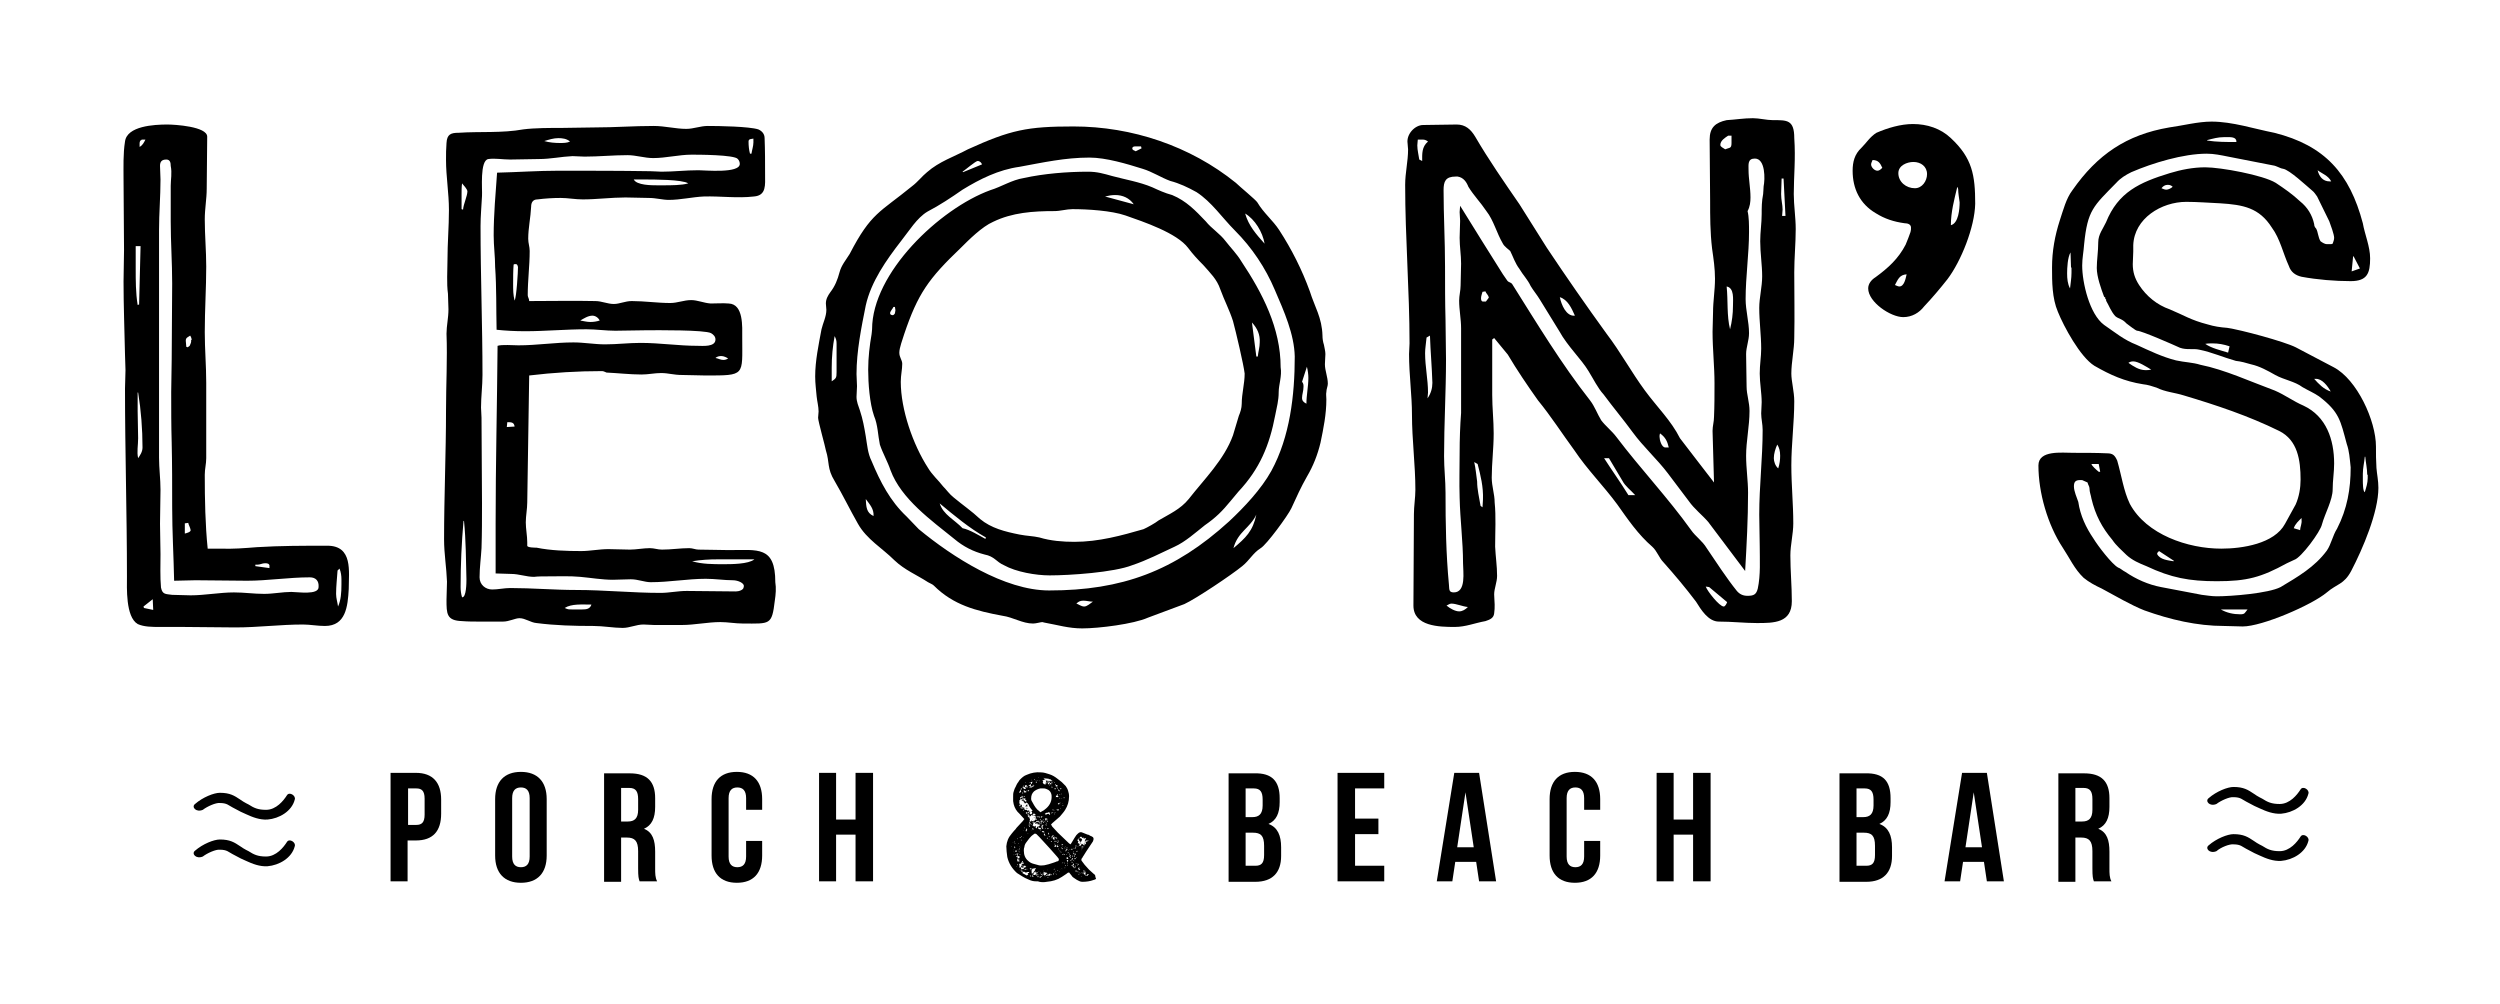
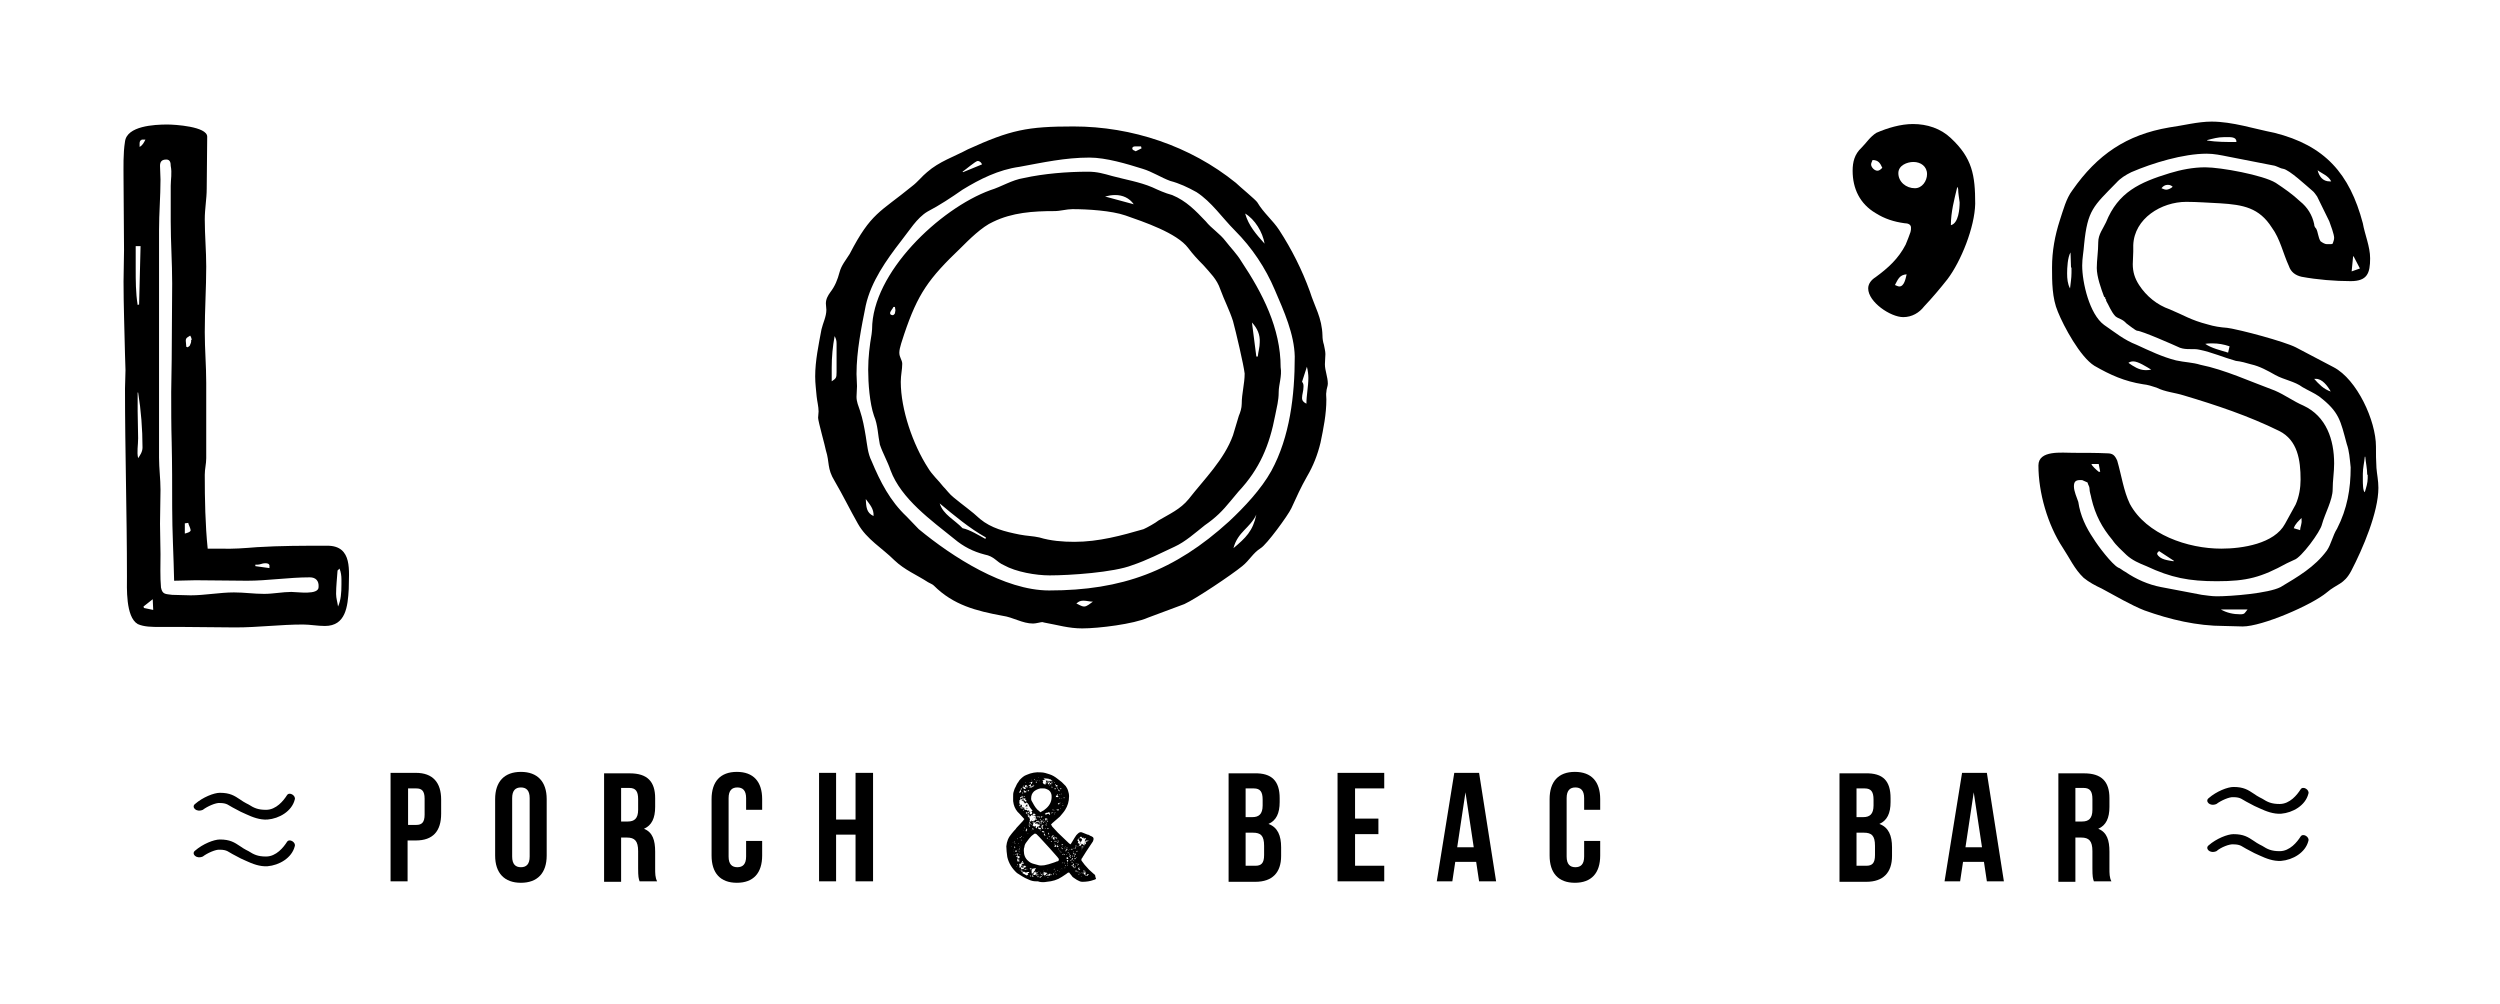
<svg xmlns="http://www.w3.org/2000/svg" version="1.1" id="Layer_1" x="0px" y="0px" viewBox="0 0 514 206.5" style="enable-background:new 0 0 514 206.5;" xml:space="preserve">
  <g>
    <g>
      <path d="M66.8,128.7c-1.5,0-3.1-0.3-4.5-0.3c-4.7,0-9.2,0.6-13.9,0.6c-3.7,0-7.3-0.1-10.9-0.1h-4.7c-1.5,0-3.2,0-4.5-0.6    c-2.5-1.5-2.2-7.5-2.2-9.8c0-12.9-0.4-25.7-0.4-38.6c0-1.2,0.1-2.5,0.1-3.8c0-1-0.1-2.2-0.1-3.2c-0.1-5-0.3-10-0.3-15    c0-2.2,0.1-4.3,0.1-6.5c0-4.8-0.1-9.7-0.1-14.5c0-2.6-0.1-5.3,0.3-7.8c0.4-3.2,6-3.5,8.7-3.5c1.5,0,8.2,0.4,8.2,2.5    c0,3.7-0.1,7.2-0.1,10.7c0,2.1-0.4,4.1-0.4,6.3c0,3.2,0.3,6.5,0.3,9.7c0,4.4-0.3,8.9-0.3,13.5c0,3.5,0.3,6.9,0.3,10.4v15.5    c0,1.2-0.3,2.2-0.3,3.4c0,5.1,0.1,10.3,0.6,15.2h2.6c2.5,0.1,5-0.1,7.5-0.3c4.8-0.3,9.7-0.3,14.5-0.3c5.3,0,4.4,5.3,4.4,8.9    C71.5,124.7,71.1,128.7,66.8,128.7z M27.9,50.5v4.7c0,2.5,0,5,0.4,7.5l0.3-0.1l0.3-12H27.9z M28.4,80.7h-0.1v3.8    c0,1.9,0.1,3.7,0.1,5.6c0,1.5-0.3,2.8,0,4.1c0.4-0.6,0.9-1.3,0.9-2.2C29.3,88.2,29,84.4,28.4,80.7z M29.1,28.8    c-0.3,0-0.4,0.4-0.4,0.7v0.7c0.6-0.3,0.9-0.9,1.2-1.5H29.1z M31.5,125.4l-0.1-2.2l-1.9,1.5l0.1,0.3L31.5,125.4z M63.7,118.7    c-4.3,0-8.7,0.7-12.9,0.7c-3.5,0-7-0.1-10.6-0.1c-1.5,0-2.9,0.1-4.4,0.1c-0.1-5.1-0.4-10.1-0.4-15.1c0-4.5,0-8.9-0.1-13.3    c-0.1-3.5-0.1-6.9-0.1-10.4c0-2.2,0.1-4.4,0.1-6.6c0-5.3,0.1-10.4,0.1-15.7c0-4.3-0.3-8.5-0.3-12.8v-7.3c0-1.3,0.3-2.6,0-4.1    c0-0.6-0.1-1.3-0.9-1.3c-0.9,0-1.3,0.4-1.3,1.3c0,0.9,0.1,1.9,0.1,2.8c0,3.5-0.3,6.9-0.3,10.4v46.8c0,2.2,0.3,4.4,0.3,6.6    c0,2.3-0.1,4.7-0.1,7c0,2.1,0.1,4.1,0.1,6.2c0,2.3-0.1,4.7,0.1,6.9c0.3,1.5,1,1.3,2.3,1.5c1.2,0,2.5,0.1,3.8,0.1    c2.9,0,6-0.6,8.9-0.6c2.1,0,4.1,0.3,6.2,0.3c1.9,0,3.8-0.4,5.6-0.4c1.3,0,5.6,0.7,5.6-1C65.6,119.4,64.9,118.7,63.7,118.7z     M38.7,107.5l-0.7,0.1v2.1c0.4-0.1,1.2-0.3,1.2-0.7C39.1,108.4,38.8,108,38.7,107.5z M39.4,69.9c0-0.3-0.1-0.6-0.3-0.9    c-0.4,0.3-0.9,0.4-0.9,1v0.1c0,0.4,0.1,0.7,0.1,1.2l0.3,0.1l0.4-0.3c0.1-0.3,0.3-0.6,0.3-0.9V69.9z M55.4,116.2    c-0.1-0.3-0.4-0.4-0.9-0.4c-0.6,0-1,0.3-1.6,0.3h-0.4v0.3l2.9,0.4V116.2z M70.2,119.1c0-0.7-0.1-1.5-0.4-2.2l-0.4,0.4    c-0.1,1.6-0.3,3.2-0.3,4.8c0,0.9,0.3,1.8,0.4,2.6c0.6-1.3,0.7-2.9,0.7-4.5V119.1z" />
-       <path d="M159.3,123.5c-0.6,5.1-1,4.7-6.5,4.7c-1.6,0-3.2-0.3-4.7-0.3c-2.6,0-5.3,0.6-7.9,0.6h-5.7c-0.7,0-1.5-0.1-2.2-0.1    c-1.5,0-2.8,0.7-4.3,0.7c-1.8,0-4-0.4-6-0.4c-4,0-7.8-0.1-11.7-0.6c-1.2-0.1-2.3-1-3.5-1c-0.9,0-2.1,0.7-3.4,0.7h-4.7    c-1.2,0-2.5,0-3.7-0.1c-3.2-0.1-3.2-1.5-3.2-4.4c0-1.2,0.1-2.5,0.1-3.7c-0.1-2.9-0.6-5.7-0.6-8.7c0-8.8,0.4-17.7,0.4-26.5    c0-5.3,0.3-10.6,0.1-15.8c0-1.6,0.4-3.2,0.4-5c0-1-0.1-2.2-0.1-3.2c-0.3-2.2-0.1-4.7-0.1-6.9c0-3.5,0.3-6.9,0.3-10.3    c0-3.5-0.6-6.9-0.6-10.3c0-1.2,0-2.3,0.1-3.5c0.1-1.8,0.9-2.1,2.5-2.1c4.4-0.3,8.9,0.1,13.3-0.7c2.3-0.3,5.6-0.3,8.1-0.3    c2.2,0,4.5-0.1,6.7-0.1c4,0,7.9-0.3,12-0.3c2.3,0,4.5,0.6,6.7,0.6c1.5,0,2.9-0.6,4.4-0.6c2.3,0,8.5,0.1,10.4,0.7    c0.7,0.3,1.3,0.9,1.3,1.8c0.1,2.5,0.1,5,0.1,7.5c0,2.1,0.3,4.3-2.3,4.5c-3.4,0.4-6.9-0.1-10.3,0c-2.3,0.1-4.8,0.7-7.2,0.7    c-1.3,0-2.6-0.4-4.1-0.4c-1.6,0-3.2-0.1-4.8-0.1c-2.9,0-5.9,0.4-8.8,0.4c-1.5,0-3.1-0.3-4.5-0.3c-1.6,0-3.2,0.1-4.8,0.3    c-0.9,0-1.3,0.6-1.3,1.5c-0.1,2.2-0.6,4.4-0.6,6.6c0,0.9,0.3,1.6,0.3,2.5c0,3.1-0.4,6-0.4,9.1c0,0.4,0.3,0.7,0.3,1.2    c4.5,0,9.1-0.1,13.6,0c1.3,0,2.5,0.6,3.8,0.6c1.2,0,2.3-0.6,3.7-0.6c2.6,0,5.3,0.4,7.9,0.4c1.5,0,2.8-0.6,4.3-0.6    c1.3,0,2.6,0.6,4,0.7c1.3,0,2.5-0.1,3.7,0c3.1,0.1,2.8,4.8,2.8,7c0,7.9,0.7,7.8-7.6,7.8c-1.5,0-3.1-0.1-4.7-0.1    c-1.9,0-2.8-0.4-4.4-0.4c-1.3,0-2.6,0.3-4,0.3c-2.3,0-5-0.3-7.2-0.4c-0.3-0.1-0.6-0.3-0.9-0.3c-5,0-10,0.3-15,0.9l-0.4,26.1    c0,1.3-0.3,2.8-0.3,4.1c0,1.3,0.3,2.8,0.3,4.1v0.7c0,0.4,1.6,0.4,1.9,0.4c2.9,0.6,6.3,0.7,9.2,0.7c1.8,0,3.7-0.4,5.6-0.4    c1.5,0,2.9,0.1,4.4,0.1c1.3,0,2.8-0.3,4.1-0.3c0.9,0,1.6,0.3,2.5,0.3c1.9,0,3.8-0.3,5.6-0.3c0.7,0,1.3,0.3,1.9,0.3    c2.2,0,4.3,0.1,6.3,0.1c5.9,0,9.5-0.9,9.5,6.6C159.6,120.9,159.5,122.2,159.3,123.5z M95.4,107.1h-0.1c-0.4,4.5-0.6,9.1-0.6,13.6    c0,0.7,0.1,1.5,0.3,2.1c0.9,0.1,0.9-3.1,0.9-3.7C95.8,115.2,95.8,111.1,95.4,107.1z M95,37.7c-0.1,0.7-0.1,1.5-0.1,2.2V43l0.3,0.1    c0.1-1.2,0.9-2.8,0.9-3.8C96,38.8,95.4,38.2,95,37.7z M150.7,119.3c-1.8,0-3.7-0.3-5.6-0.3c-3.7,0-7.5,0.7-11.3,0.7    c-1.3,0-2.6-0.6-4.1-0.6c-1.2,0-2.5,0.1-3.7,0.1c-2.2,0-4.5-0.4-6.7-0.6s-4.4-0.1-6.6-0.1c-1,0-2.1,0-2.9,0.1    c-1.6,0-3.1-0.6-4.7-0.6l-3.2-0.1v-10.3c0-12.2,0.3-24.3,0.4-36.5c0.9-0.3,3.2-0.1,4.3-0.1c3.8,0,7.5-0.6,11.3-0.6    c2.2,0,4.3,0.4,6.5,0.4c2.5,0,4.8-0.3,7.3-0.3c4,0,7.8,0.6,11.7,0.6c1,0,3.7,0.3,3.7-1.3c0-0.6-0.4-1-0.9-1.3    c-1.3-0.7-11.1-0.6-13.1-0.6c-2.2,0-4.4,0.1-6.6,0.1c-1.9,0-4-0.3-5.9-0.3c-4.3,0-8.5,0.4-12.6,0.4c-2.1,0-4-0.1-5.9-0.3    c-0.1-4.3,0-8.7-0.3-12.9c0-2.2-0.3-4.3-0.3-6.5c0-4.3,0.4-8.7,0.7-12.9c4.3-0.1,8.4-0.4,12.6-0.4c6.3,0,12.6,0,18.9,0.1    c0.9,0,1.6,0.1,2.3,0.1c2.5,0,5-0.3,7.6-0.3c1.3,0,8.5,0.7,8.5-1.3c0-0.3-0.1-0.7-0.4-1c-0.6-0.9-8.4-0.9-9.5-0.9    c-2.6,0-5.3,0.7-7.9,0.7c-1.8,0-3.5-0.6-5.3-0.6c-2.9,0-5.9,0.3-8.8,0.3c-0.9,0-1.6-0.1-2.5-0.1c-2.3,0.1-4.5,0.6-6.9,0.6    c-1.9,0-4,0.1-5.9,0.1c-1.6,0-3.1-0.3-4.5-0.1c-1.8,0.3-1.2,6.3-1.3,7.6c-0.1,2.1-0.3,4.1-0.3,6.2c0,10.3,0.4,20.4,0.4,30.6    c0,2.2-0.3,4.5-0.3,6.7c0,0.7,0.1,1.3,0.1,2.1c0,5.9,0.1,11.7,0.1,17.6c0,3.1,0,6.2-0.1,9.2c-0.1,1.9-0.4,4-0.4,6    c0,1.5,1.2,2.5,2.6,2.5c1.2,0,2.5-0.3,3.7-0.3c4.5,0,9.1,0.4,13.6,0.4c5.7,0,11.6,0.6,17.3,0.6c1.8,0,3.5-0.4,5.4-0.4    c3.4,0,6.7,0.1,10.1,0.1c0.6,0,1.6-0.3,1.6-0.9C153.2,119.9,151.7,119.3,150.7,119.3z M105.8,87.7c-0.1-0.9-0.7-0.9-1.5-0.9    l-0.1,1L105.8,87.7z M106,54.3c-0.1,0-0.3,0-0.4,0.1c-0.1,1.3-0.1,2.6-0.1,4c0,1.2,0,2.2,0.3,3.4c0.4-0.7,0.7-5.9,0.7-6.9    C106.4,54.6,106.4,54.3,106,54.3z M114.8,28.4c-1,0-1.9,0.3-2.9,0.6c1,0.3,2.2,0.4,3.2,0.4c0.7,0,1.5,0,2.1-0.3    C116.5,28.5,115.6,28.4,114.8,28.4z M116.1,125c0.7,0.3,0.7,0.3,1.5,0.3h2.1c0.9,0,1.6-0.1,1.9-1    C119.7,124.3,117.5,124.1,116.1,125z M121.8,64.9c-0.9,0-1.8,0.6-2.5,1c0.7,0.1,1.3,0.3,2.1,0.3c0.6,0,1.3-0.1,1.9-0.3    C123,65.3,122.4,64.9,121.8,64.9z M132.5,36.9h-2.2c0.6,1.2,3.7,1.2,4.8,1.2h1.3c1.5,0,3.8,0,5.1-0.4    C140.3,36.9,134.3,36.9,132.5,36.9z M147.6,115c-1.8,0-3.5,0.1-5.3,0.4c2.1,0.6,4.3,0.6,6.5,0.6c1.5,0,5.1,0,6.3-1H147.6z     M148.3,73.2c-0.4,0-0.9,0.1-1.2,0.4c0.6,0.1,1,0.4,1.6,0.4c0.4,0,0.7-0.1,1-0.3C149.4,73.5,148.8,73.2,148.3,73.2z M154.9,28.5    c-0.4,0.1-1,0-1,0.6c0,0.9,0.1,1.8,0.3,2.5h0.3c0.1-0.7,0.4-1.6,0.4-2.3V28.5z" />
      <path d="M272.7,80.6c-0.1,0.4,0,1,0,1.5c0,3.1-0.6,6-1.2,8.9c-0.6,2.5-1.5,4.8-2.8,7c-1.2,2.1-2.2,4.3-3.2,6.5    c-0.7,1.5-5.1,7.5-6.3,8.2c-1.6,1-2.3,2.5-3.8,3.7c-2.2,1.8-9.5,6.7-11.9,7.8L236,127c-2.9,1.3-10.1,2.2-13.5,2.2    c-2.8,0-5-0.7-7.8-1.2l-0.4-0.1c-0.3,0-1.3,0.3-1.9,0.3c-2.2,0-4.1-1.3-6.3-1.6c-5.4-1-10.1-2.2-14.1-6.2    c-0.3-0.3-0.7-0.4-1.2-0.7c-2.3-1.5-4.8-2.5-6.9-4.5c-2.5-2.5-5.7-4.3-7.5-7.5c-1.6-2.8-3.1-5.9-4.8-8.8c-1.6-2.6-1-3.8-1.8-6.3    c-0.1-0.7-1.6-6-1.6-6.7c0-0.4,0.1-0.9,0.1-1.3c0-1-0.3-2.1-0.4-3.1c-0.1-1.3-0.3-2.6-0.3-4.1c0-3.2,0.7-6.5,1.3-9.7    c0.3-1.3,1-2.6,1-4c0-0.4-0.1-0.9-0.1-1.3c0-0.9,0.4-1.6,0.9-2.3c1-1.3,1.5-2.6,1.9-4.1c0.4-1.5,1.3-2.5,2.1-3.8    c4.4-8.5,6.2-8.5,12.8-13.9c1.2-0.9,2.1-2.1,3.1-2.9c2.5-2.2,5.6-3.2,8.4-4.7c8.8-4,12.2-4.7,21.7-4.7c12,0,24,4,33.4,11.6    c0.7,0.7,4.1,3.5,4.4,4c1.3,2.2,3.2,3.7,4.5,5.7c2.6,4,4.7,8.2,6.3,12.6c1,3.2,2.5,5.4,2.6,9.1c0,0.6,0.1,1.3,0.3,1.9    c0.1,0.6,0.3,1.3,0.3,1.9c0,0.7-0.1,1.3-0.1,2.1c0,1.3,0.6,2.6,0.6,4C273,79.4,272.7,80,272.7,80.6z M172,70.7    c0-0.7-0.1-1-0.4-1.6c-0.4,2.1-0.6,4.3-0.6,6.5v2.8c0.9-0.6,1-0.7,1-1.9V70.7z M262.1,59.6c-1.9-4.5-4.7-8.7-8.2-12.2    c-2.6-2.6-4.8-5.9-7.9-7.9c-1.8-1-3.5-1.8-5.4-2.3c-1.9-0.7-3.7-1.9-5.7-2.5c-3.2-1-7.5-2.3-10.9-2.3c-5,0-9.5,1-14.4,1.9    c-4.3,0.6-8.1,2.5-11.7,4.7c-2.3,1.6-4.7,3.2-7.2,4.5c-2.2,1.3-3.8,4-5.4,6c-3.1,4-6.2,8.4-7.3,13.3c-0.9,4.5-1.9,9.4-1.9,14.1    c0,0.9,0.1,1.6,0.1,2.5c0,0.7-0.1,1.5-0.1,2.2c0,1,0.4,1.9,0.7,2.8c0.6,1.8,0.9,3.5,1.2,5.3c0.3,1.8,0.4,3.5,1.2,5.1    c1.8,4.3,3.8,8.2,7.2,11.4l2.5,2.6c6.9,5.7,17.6,12.6,26.8,12.6c15,0,25.8-4,37-14.2c3.1-2.9,6.6-6.6,8.7-10.4    c3.8-7,4.8-15.5,4.8-23.5C266.1,68.7,264,64,262.1,59.6z M178,102.6c0.1,1.6,0.1,2.8,1.6,3.5C179.7,104.6,178.8,103.7,178,102.6z     M262.9,80.6c0,1.8-0.4,3.1-0.7,4.7c-1.2,6.3-3.2,11.1-7.6,15.8l-1.5,1.8c-1.8,2.2-3.1,3.5-5.4,5.1c-1.9,1.5-4,3.4-6.2,4.4    c-2.8,1.3-5.7,2.8-8.7,3.8c-3.8,1.5-12.9,2.1-17,2.1c-2.8,0-6.9-0.7-9.4-2.1c-1.6-0.7-1.9-1.8-4-2.2c-2.3-0.6-4.3-1.6-6.2-3.2    c-4.7-3.8-10.9-8.2-13.1-14.1c-0.6-1.8-1.6-3.5-2.2-5.3c-0.4-1.9-0.4-4-1.2-5.9c-0.9-2.6-1.2-6.7-1.2-9.5c0-2.5,0.3-5,0.7-7.3    c0-0.3,0.1-0.6,0.1-1c0-11.6,13.9-24.8,24.3-28.6c2.3-0.7,4.4-2.1,6.9-2.5c4.1-0.9,8.9-1.3,13.2-1.3c1.9,0,3.2,0.4,5,0.9    c2.6,0.7,5.6,1.2,8.2,2.3c1.3,0.6,2.6,1.2,4.1,1.6c2.9,1.2,4.8,3.2,6.9,5.4c1.2,1.5,2.9,2.5,4.1,4.1c1,1.3,2.3,2.6,3.2,4.1    c4.4,6.6,8.1,13.8,8.1,21.8C263.6,77.3,262.9,79.1,262.9,80.6z M184.1,63.8l-0.1-0.7h-0.3c-0.1,0.3-0.7,0.9-0.7,1.3    c0,0.3,0.3,0.4,0.6,0.4c0.1,0,0.4-0.3,0.4-0.4L184.1,63.8z M253.5,66c-0.7-2.2-1.8-4.3-2.6-6.5c-0.7-2.1-2.1-3.4-3.5-5    c-1.2-1.2-2.2-2.3-3.1-3.5c-2.3-3.1-9.2-5.4-12.9-6.7c-2.9-1-7.8-1.3-10.9-1.3c-1.2,0-2.5,0.4-3.7,0.4c-4.4,0-8.7,0.3-12.6,2.2    c-2.3,1-5,3.7-6.7,5.4c-6.6,6.3-8.8,9.4-11.6,17.7c-0.3,1-1,2.8-1,3.8s0.6,1.5,0.6,2.3c0,1.2-0.3,2.3-0.3,3.7    c0,5.7,2.5,12.9,5.6,17.7c0.9,1.5,2.1,2.5,3.1,3.8c0.7,0.7,1.3,1.6,2.2,2.3c1.8,1.5,3.7,2.8,5.4,4.4c2.3,1.9,5.1,2.6,8.1,3.2    c1.5,0.3,2.8,0.3,4.1,0.6c2.3,0.7,4.8,0.9,7.2,0.9c5,0,9.7-1.3,14.2-2.6c0.7-0.3,2.5-1.3,3.1-1.8c2.2-1.3,4.5-2.3,6.2-4.4    c3.2-4.1,7.3-8.1,9.1-13.1l1.2-4c0.3-0.7,0.6-1.6,0.6-2.5c0-2.1,0.6-4.1,0.6-6.2C255.7,75,254.1,68.2,253.5,66z M202.7,110.5    c-3.4-1.9-6.5-4.5-9.5-7c0.7,2.3,3.1,3.4,4.7,5.1c1.5,0.3,3.4,1.5,4.7,2.2L202.7,110.5z M201.9,33.8c-0.1-0.3-0.4-0.7-0.9-0.7    c-0.4,0-2.5,1.8-3.1,2.2l0.1,0.1L201.9,33.8z M222.8,123.5c-0.6,0-1,0.1-1.5,0.6c0.4,0.1,1,0.6,1.6,0.6c0.6,0,1.2-0.6,1.8-1    C224,123.7,223.4,123.5,222.8,123.5z M233.1,42c-0.9-1.3-2.3-1.9-3.8-1.9c-0.7,0-1.3,0.1-2.1,0.3L233.1,42z M234.6,30.1h-1.2    c-0.3,0-0.6,0.1-0.6,0.4c0,0.4,0.4,0.4,0.7,0.6l1.2-0.6L234.6,30.1z M253.6,112.7c2.5-2.1,4-3.5,4.7-6.9    C257,108.6,254.5,109.3,253.6,112.7z M256,43.9c0.7,2.5,2.3,4.3,4,6.2C259.6,47.7,258,45.1,256,43.9z M257.4,66.3l0.9,7h0.3    c0.1-1,0.4-1.9,0.4-2.9C259.1,68.8,258.5,67.5,257.4,66.3z M268.7,75.4l-1,3.1c0.3,0.3,0.3,0.7,0.3,1c0,0.9-0.3,1.6-0.3,2.3    c0,0.6,0.3,0.9,0.9,1.2c0-1.8,0.4-3.5,0.4-5.3C269,77,268.9,76.2,268.7,75.4z" />
-       <path d="M368.8,39.9c0,2.3,0.4,4.8,0.4,7.2c0,2.9-0.3,6-0.3,8.9c0,4.5,0.1,8.9,0,13.5c0,2.3-0.6,5-0.6,7.3c0,1.6,0.6,3.7,0.6,5.7    c0,4.4-0.6,8.8-0.6,13.2c0,4,0.4,7.9,0.4,11.9c0,2.2-0.6,4.4-0.6,6.6c0,3.1,0.3,6.3,0.3,9.4c0,4.5-3.7,4.5-7.2,4.5    c-2.5,0-5.1-0.3-7.8-0.3c-2.2,0-3.7-2.5-4.7-4.1c-2.2-2.9-4.3-5.4-6.7-8.1c-0.9-0.9-1.3-2.3-2.3-3.2c-2.9-2.5-5-5.6-7.2-8.7    c-2.8-3.8-6.2-7.2-8.8-11.1c-2.5-3.4-4.8-7-7.5-10.3c-2.2-3.1-4.3-6.2-6.2-9.4l-2.8-3.4l-0.4,0.3v11.4c0,2.6,0.3,5.3,0.3,7.9    c0,3.1-0.4,6.2-0.4,9.1c0,1.8,0.6,3.4,0.6,5.1c0.3,2.9,0.1,6,0.1,9.1c0.1,2.1,0.4,4,0.4,6c0,1.3-0.6,2.6-0.6,3.8    c0,0.7,0.1,1.5,0.1,2.1s0,1.2-0.1,1.8c-0.1,1-0.9,1.3-1.8,1.6c-2.2,0.4-4.1,1.2-6.3,1.2c-3.2,0-8.5-0.1-8.5-4.4    c0-6.2,0.1-12.5,0.1-18.8c0-1.6,0.3-3.4,0.3-5c0-5.1-0.7-10.3-0.7-15.4c0-4.1-0.6-8.2-0.6-12.5c0-0.7,0.1-1.5,0.1-2.2    c0-10.8-0.9-21.7-0.9-32.6c0-2.5,0.6-4.8,0.6-7.3c0-0.4-0.1-0.7-0.1-1.2c-0.3-1.9,1.5-3.8,3.2-3.8c2.3,0,4.5-0.1,6.9-0.1    c1.8,0,2.9,1,3.8,2.5c2.8,4.8,6,9.4,9.1,13.9l5.6,8.9c4,6,8.1,11.9,12.3,17.7c2.9,3.8,5.1,7.9,7.9,11.7c2.5,3.4,5.4,6.2,7.2,9.8    c0.1,0.1,6.5,8.5,7,9.1l-0.3-10.6c0-1,0.3-1.9,0.3-2.9c0.1-2.2,0.1-4.5,0.1-6.9c0-3.5-0.4-7-0.4-10.6c0-1.3,0.1-2.6,0.1-4    c0-2.3,0.4-4.5,0.4-6.9c0-2.1-0.3-4.1-0.6-6.2c-0.4-3.4-0.4-6.6-0.4-9.8l-0.1-12.6c0-2.5,1.2-3.5,3.5-4c1.8-0.1,3.5-0.4,5.4-0.4    c1.3,0,2.8,0.4,4.1,0.4c2.9,0,4.4-0.1,4.4,3.7C369.2,32.6,368.8,36.3,368.8,39.9z M292.5,28.7h-1c0,0.4-0.1,0.7-0.1,1.2    c0,1,0.3,2.1,0.4,2.9l0.6,0.3c0-1.5-0.1-2.9,1.2-4C293.2,28.8,292.9,28.7,292.5,28.7z M294,69l-0.7,0.4c-0.1,1.2-0.3,2.2-0.3,3.2    c0,2.8,0.6,5.4,0.6,8.1l-0.1,1.2c0.7-1,1-2.1,1-3.2C294.4,75.4,294.1,72.2,294,69z M360.8,32.6c-1.5,0-1.3,1.2-1.3,2.3    c0,1.9,0.4,3.7,0.4,5.7c0,0.9-0.1,1.9-0.6,2.8c0.3,1.2,0.3,2.9,0.3,4.3c0,4.5-0.7,9.2-0.7,13.8c0,2.3,0.7,4.7,0.7,7    c0,1.5-0.6,2.9-0.6,4.3c0,2.3,0.1,4.5,0.1,6.7c0,1.6,0.6,3.2,0.6,5c0,3.1-0.7,6.2-0.7,9.2c0,2.6,0.4,5.1,0.4,7.6    c0,5.4-0.3,10.9-0.6,16.1l-7.6-10.1c-1.3-1.5-2.8-2.6-4-4.3l-4.3-5.7c-2.2-2.9-5-5.4-7.2-8.4c-1.9-2.6-4-5.1-6-7.8    c-1.2-1.3-2.1-3.2-3.1-4.8c-1.5-2.5-4.3-5.1-6-8.2l-4-6.5c-0.6-1-1.3-1.8-1.9-2.8c-0.6-1.3-1.6-2.3-2.3-3.5    c-0.9-1.2-1.3-2.5-1.9-3.7c-0.3-0.3-1.2-0.9-1.5-1.5c-1.3-2.2-1.9-4.8-3.4-6.7c-1.2-1.8-2.6-3.2-3.7-5c-0.4-1-1-1.9-2.2-2.1h-0.4    c-2.1,0-2.5,1-2.5,2.8c0,5.1,0.3,10.4,0.3,15.7c0,3.7,0,7.3,0.1,11c0,2.6,0.1,5.4,0.1,8.1c0,6.6-0.4,13.3-0.4,19.9    c0,2.5,0.3,5,0.3,7.5c0,6.3,0.1,12.6,0.7,18.9c0.1,0.9-0.1,1.6,1,1.6c2.6,0,1.9-4.3,1.9-6c0-4.5-0.6-8.9-0.7-13.5    c-0.1-3.1,0-6.2,0-9.2c0-2.8,0.1-5.6,0.3-8.2V67.5c0-1.9-0.4-3.8-0.4-5.7c0-1,0.3-2.1,0.3-3.1c0-1.5,0.1-2.9,0.1-4.5    c0-1.8-0.3-3.5-0.3-5.3c0-1.2,0.1-2.3,0.1-3.5c0-0.6-0.1-1.2-0.1-1.8c0-0.4,0.1-0.9,0.1-1.3c2.9,4.7,5.9,9.5,8.8,14.1l0.9,1.3    c0.3,0.4,0.7,0.3,1,0.7c5.1,8.1,10.1,16.4,16,23.9c1,1.3,1.5,2.8,2.3,4.1c0.9,1.2,2.2,2.2,3.1,3.4c5,6.6,10.6,12.5,15.4,19.2    c0.9,1.3,2.3,2.2,3.2,3.7c1.9,2.8,4.1,6.2,6.2,8.8c0.6,0.7,1.3,1,2.2,1c1.3,0,1.8-0.3,2.1-1.5c0.6-2.8,0.4-5.9,0.4-8.7    c0-2.2-0.1-4.3-0.1-6.5c0-5.9,0.7-11.6,0.7-17.4c0-1.2-0.3-2.3-0.3-3.4c0-0.7,0.1-1.5,0.1-2.3c0-1.9-0.4-4-0.4-5.9    c0-1.8,0.3-3.5,0.3-5.1c0-2.8-0.4-5.6-0.4-8.4c0-2.1,0.6-4.3,0.6-6.5c0-2.3-0.4-4.8-0.4-7.2c0-1.9,0.3-3.7,0.3-5.6    c0-1.3,0-2.6,0.3-4.1c0-0.4,0.1-1,0.1-1.6C362.9,36.9,363,32.6,360.8,32.6z M298.4,124.1c-0.4,0-0.7,0.3-1,0.4    c0.7,0.6,1.8,1.2,2.6,1.2c0.7,0,1.3-0.4,1.8-0.9C300.7,124.7,299.4,124.1,298.4,124.1z M303.8,95.4l-0.7-0.4    c0.3,1.3,0.4,2.6,0.6,4c0,1.6,0.4,3.2,0.7,5l0.4,0.3c0-0.4,0.1-1,0.1-1.6C305,100.1,304.4,97.7,303.8,95.4z M306.1,61.2    c-0.1-0.6-0.6-0.9-0.7-1.3l-0.6,0.1c-0.1,0.4-0.3,0.9-0.3,1.3s0.1,0.7,0.4,0.7h0.6L306.1,61.2z M320.7,61.1c0.3,1.5,1.3,4,3.1,3.8    C323.1,63.3,322.3,61.6,320.7,61.1z M336.2,101.8c-0.9-1-2.1-1.9-2.6-2.9l-2.8-4.7h-1c1.6,2.5,3.4,5,5,7.6H336.2z M341.3,89.1    c-0.1,0.3-0.1,0.4-0.1,0.7c0,0.6,0.4,2.2,1.2,2.2h0.7C342.8,90.7,342.4,89.9,341.3,89.1z M351.4,120.7l-0.7-0.1    c0.3,0.9,2.8,4.1,3.7,4.1c0.3,0,0.6-0.6,0.7-0.9L351.4,120.7z M356,27.9h-0.7c-0.6,0.4-1.6,1-1.6,1.9c0,0.4,0.6,0.6,1,0.9    c0.9-0.4,1.3-0.1,1.3-1.3V27.9z M355,58.9c0.3,2.9,0,6,0.7,8.8c0.4-1.6,0.6-3.2,0.6-4.8C356.3,61.5,356.6,59.2,355,58.9z     M365.4,91.4c-0.4,0.9-0.7,1.9-0.7,2.8c0,0.7,0.3,1.6,0.9,2.1c0.3-0.9,0.4-1.8,0.4-2.6C366,92.7,365.8,92,365.4,91.4z M367.1,44.5    l-0.4-7.8h-0.4c0,1-0.1,2.2-0.1,3.2c0,1.2,0.3,2.2,0.3,3.2c0,0.4-0.1,0.9-0.1,1.3H367.1z" />
      <path d="M400.4,57.4c-1.5,1.9-3.1,3.8-4.8,5.6c-1,1.3-2.5,2.2-4.3,2.2c-2.6,0-7.2-3.1-7.2-5.9c0-1,0.7-1.8,1.5-2.3    c2.6-1.9,4.7-3.8,6.2-6.7c0.4-0.9,0.7-1.8,1-2.6c0.1-0.3,0.1-0.6,0.1-0.9c0-0.7-0.7-0.9-1.3-0.9c-2.2-0.3-4.1-0.9-6-2.1    c-3.2-1.9-4.7-5-4.7-8.7c0-1.8,0.4-3.4,1.8-4.7c1-1,1.8-2.3,3.1-3.1c2.3-1,5-1.8,7.5-1.8c2.9,0,5.7,0.9,7.8,2.9    c4.4,4.1,5,7.6,5,13.5C406,46.7,403.2,53.7,400.4,57.4z M385,32.9c-0.1,0.3-0.3,0.6-0.3,0.9c0,0.6,0.7,1.3,1.3,1.3    c0.4,0,0.7-0.3,1-0.6C386.6,33.6,386.2,32.9,385,32.9z M389.6,58.6c0.3,0.1,0.6,0.3,0.9,0.3c1,0,1.3-1.6,1.5-2.5    C390.5,56.5,390.2,57.5,389.6,58.6z M393.4,33.3c-1.3,0-3.1,0.7-3.1,2.3c0,1.8,1.6,3.1,3.4,3.1c1.5,0,2.5-1.5,2.5-2.9    C396.2,34.2,394.9,33.3,393.4,33.3z M402.6,38.9c0-0.1-0.1-0.3-0.1-0.4h-0.1c-0.6,2.5-1.3,5.1-1.3,7.8c1.6-0.4,1.8-3.4,1.8-4.7    C402.8,40.7,402.6,39.8,402.6,38.9z" />
      <path d="M483.4,117.4c-1.5,2.8-2.9,2.6-5,4.4c-3.1,2.6-13.3,7-17.3,7c-1.3,0-2.5-0.1-3.8-0.1c-5.6,0-11.1-1.3-16.4-3.2    c-2.6-1-6.2-3.1-8.8-4.5c-1.3-0.6-2.6-1.3-3.7-2.2c-1.9-1.8-2.9-4.1-4.3-6.2c-3.1-4.7-5-11.3-5-16.9c0-3.2,4.8-2.6,7.2-2.6    c2.1,0,4.8,0,6.9,0.1c1.2,0,1.6,0.4,2.1,1.5c0.9,3.1,1.3,6.2,2.6,8.9c3.4,6.3,11.9,9.2,18.8,9.2c4.3,0,10.9-1,13.1-5.1l2.2-4    c0.7-1.6,1-3.4,1-5.1c0-4-0.6-8.1-4.4-10c-6.3-3.1-12.9-5.3-19.6-7.3c-1.9-0.6-3.8-0.7-5.6-1.6c-0.9-0.3-1.8-0.6-2.8-0.7    c-3.8-0.6-6.7-1.9-10-3.8c-2.9-1.8-6.3-8.1-7.5-11.1c-1.2-2.8-1.2-6.2-1.2-9.1c0-3.4,0.6-6.6,1.6-9.7c0.7-2.1,1.3-4.5,2.6-6.2    c5.1-7.3,11.1-11.4,19.9-12.9c2.9-0.4,5.9-1.2,8.7-1.2c4.3,0,8.8,1.5,12.9,2.3c10.4,2.6,15.5,8.4,18.2,18.6    c0.4,2.3,1.5,4.8,1.5,7.2c0,3.1-0.6,4.7-4,4.7c-3.2,0-6.9-0.3-10.1-0.9c-1.3-0.3-2.2-1-2.6-2.2c-1.2-2.6-1.8-5.6-3.5-7.9    c-2.6-4.1-5.9-4.7-10.6-5c-2.3-0.1-4.7-0.3-7-0.3c-5.1,0-10.7,3.4-10.9,8.9v1.3c0,0.9-0.1,1.8-0.1,2.6c0,1.6,0.4,2.9,1.3,4.3    c1.5,2.3,3.7,4.1,6.3,5c2.9,1.2,4.3,2.2,7.8,3.1c1.3,0.4,2.6,0.6,4,0.7c2.8,0.4,11.7,2.8,14.1,4l7.8,4.1c4.8,2.5,8.7,11,8.7,16.3    c0,1.5,0,2.9,0.1,4.4c0.1,1.3,0.4,2.6,0.4,4.1C489,105.3,485.8,112.8,483.4,117.4z M425.8,55c0-1-0.1-2.1-0.1-3.1    c-0.6,1-0.7,3.2-0.7,4.3s0.1,2.2,0.6,3.1c0.1-1,0.3-2.1,0.3-3.2V55z M482.5,91.3c-1.3-4.8-1.5-6.6-5.7-9.8c-1-0.7-2.2-1.2-3.4-1.9    c-1.6-1.2-3.8-1.5-5.6-2.5c-1.6-0.9-3.2-1.8-5-2.2c-1-0.3-2.1-0.6-3.1-0.7c-2.5-0.7-5-1.8-7.5-2.3c-1.3-0.3-2.6,0.1-4-0.4    c-1.3-0.6-7.9-3.5-8.8-3.5c-0.3,0-1.9-1.3-2.2-1.5c-0.9-1-1.6-0.9-2.3-1.5c-0.9-1-1.3-2.2-1.9-3.2c0.1-0.1,0-0.3-0.1-0.3l-0.1-0.1    l0.1-0.1c0-0.1-0.3-0.3-0.3-0.3c-0.6-1.6-1.5-4.1-1.5-5.9c0-1.6,0.3-3.4,0.3-5.3c0-1.6,1-2.8,1.6-4.1c2.5-6.2,6.9-8.2,13.1-10.1    c2.3-0.7,4.8-1.2,7.3-1.2c3.2,0,11.9,1.6,14.5,3.2c1.8,1.2,3.4,2.3,5,3.8c1.5,1.2,2.5,2.8,2.9,4.7c0,0.3,0.1,0.6,0.4,0.9    c0.4,0.7,0.4,1.8,0.9,2.6c0.4,0.3,0.9,0.6,1.3,0.6h0.9l0.3-0.1c0.1-0.4,0.3-0.7,0.3-1.2c0-0.7-0.7-2.6-1-3.4l-2.5-5.1    c-0.3-0.4-0.6-0.9-1-1.2c-1.2-1-4.7-4.3-6-4.5c-0.7-0.1-1.3-0.6-2.1-0.7l-9.2-1.8c-1.5-0.3-2.9-0.6-4.4-0.6    c-4.8,0-11.1,1.9-15.5,3.8c-1.2,0.6-2.2,1.2-3.1,2.2c-4.7,4.8-5.9,5.6-6.6,12.6c-0.1,1.5-0.4,2.9-0.4,4.4c0,3.5,1.5,10,4.5,12.2    c2.2,1.5,4.1,3.1,6.7,4.1c2.6,1.2,5.3,2.5,8.1,3.2c1.8,0.4,3.4,0.4,5,0.9c5,1,10.4,3.5,15.3,5.3c2.1,0.9,3.8,2.2,5.9,3.1    c4.7,2.2,6.3,7,6.3,11.9c0,1.8-0.3,3.5-0.3,5.3c0,2.2-1.6,5-2.2,7.2c-0.3,1.5-4.3,6.9-5.7,7.3l-1.5,0.7c-5.3,2.9-8.2,3.7-14.4,3.7    c-5.7,0-9.4-0.7-14.5-3.1c-1.5-0.6-2.9-1.2-4.1-2.3c-1-1-2.1-1.9-2.9-3.1c-2.1-2.5-3.5-5.1-4.3-8.5c-0.1-0.7-0.4-1.3-0.4-2.1    c0-0.4-0.3-0.7-0.4-1.2c0,0-0.7-0.3-0.9-0.4c-0.1-0.1-0.4-0.1-0.6-0.1c-1,0-1.3,0.4-1.3,1.3c0,1,0.6,2.3,0.9,3.2    c0.4,2.8,1.6,5.3,3.1,7.5c0.9,1.5,3.8,5.3,5.1,6c0.4,0.1,0.9,0.6,1.5,0.9c2.2,1.5,4.7,2.6,7.3,3.1l8.4,1.6c1,0.1,1.9,0.3,3.1,0.3    c2.9,0,10.6-0.6,13.1-1.9c3.5-2.1,7-4.1,9.5-7.5c0.9-1.3,1.2-3.1,2.1-4.5c2.1-4.1,2.8-8.2,2.8-12.6    C483.1,94.2,483,92.7,482.5,91.3z M431.8,97l-0.3-1.6h-1.5c0.1,0.4,1,1.2,1.5,1.6H431.8z M438.6,74.3c-0.4,0-0.7,0.1-1,0.3    c1,0.7,2.2,1.5,3.5,1.5c0.4,0,0.7,0,1.2-0.1C441.3,75.4,439.6,74.3,438.6,74.3z M446.8,115.2l-2.9-1.9c-0.1,0.1-0.4,0.3-0.4,0.6    c0.6,1.2,2.3,1.3,3.4,1.5V115.2z M445.7,38c-0.6,0-1,0.3-1.3,0.7c0.3,0.1,0.6,0.3,1,0.3c0.4,0,1-0.3,1.3-0.6    C446.5,38.2,446.2,38,445.7,38z M458.4,71.2c-1.2-0.4-2.3-0.6-3.5-0.6c-0.4,0-1,0-1.5,0.1c1.3,0.9,3.1,1.3,4.7,1.8L458.4,71.2z     M459.8,29.1c0-1-1.3-0.9-1.9-0.9h-0.7c-1.2,0-2.2,0.3-3.4,0.6v0.1c1.9,0.3,4,0.3,6,0.3V29.1z M456.6,125.3c1.2,0.7,2.6,1,4,1    c1,0,0.9-0.3,1.5-1H456.6z M473.2,106.5c-0.6,0.6-1.3,1.2-1.6,2.1l1.3,0.4c0-0.6,0.4-1.3,0.3-2.1V106.5z M476.1,77.9h-0.3    c0.9,1,1.9,2.1,3.4,2.6C478.6,79.4,477.4,77.8,476.1,77.9z M479.3,37.3c-0.6-1.2-1.9-1.6-2.8-2.3c0.3,1.2,1,2.3,2.5,2.3H479.3z     M485.2,55.2l-1.3-2.5h-0.1l-0.3,3.1L485.2,55.2z M486.7,97.6c0-1.2-0.3-2.5-0.4-3.7h-0.1c-0.1,1.2-0.4,2.3-0.4,3.5v1.3    c0,0.6,0,2.3,0.4,2.5c0.3-1,0.6-1.9,0.6-2.9V97.6z" />
    </g>
    <g>
      <path d="M90.7,164.4v2.9c0,3.6-1.7,5.5-5.2,5.5h-1.7v8.4h-3.5v-22.3h5.2C89,158.9,90.7,160.9,90.7,164.4z M83.9,162.1v7.5h1.7    c1.1,0,1.7-0.5,1.7-2.1v-3.3c0-1.6-0.6-2.1-1.7-2.1H83.9z" />
      <path d="M101.8,164.3c0-3.6,1.9-5.6,5.3-5.6c3.4,0,5.3,2,5.3,5.6v11.6c0,3.6-1.9,5.6-5.3,5.6c-3.4,0-5.3-2-5.3-5.6V164.3z     M105.3,176.1c0,1.6,0.7,2.2,1.8,2.2c1.1,0,1.8-0.6,1.8-2.2v-12c0-1.6-0.7-2.2-1.8-2.2c-1.1,0-1.8,0.6-1.8,2.2V176.1z" />
      <path d="M131.5,181.2c-0.2-0.6-0.3-0.9-0.3-2.7V175c0-2.1-0.7-2.8-2.3-2.8h-1.2v9.1h-3.5v-22.3h5.3c3.6,0,5.2,1.7,5.2,5.1v1.8    c0,2.3-0.7,3.8-2.3,4.5c1.8,0.7,2.3,2.4,2.3,4.7v3.4c0,1.1,0,1.9,0.4,2.7H131.5z M127.7,162.1v6.8h1.4c1.3,0,2.1-0.6,2.1-2.4v-2.2    c0-1.6-0.5-2.3-1.8-2.3H127.7z" />
      <path d="M156.7,172.9v3c0,3.6-1.8,5.6-5.2,5.6c-3.4,0-5.2-2-5.2-5.6v-11.6c0-3.6,1.8-5.6,5.2-5.6c3.4,0,5.2,2,5.2,5.6v2.2h-3.3    v-2.4c0-1.6-0.7-2.2-1.8-2.2s-1.8,0.6-1.8,2.2v12c0,1.6,0.7,2.2,1.8,2.2s1.8-0.6,1.8-2.2v-3.2H156.7z" />
      <path d="M171.9,181.2h-3.5v-22.3h3.5v9.6h4v-9.6h3.6v22.3h-3.6v-9.6h-4V181.2z" />
      <path d="M219.9,179.5c0-0.1-0.1-0.1-0.3-0.1l-0.4,0.3l-0.9,0.6c-0.9,0.6-1.9,0.9-3.1,1c-0.5,0.1-1,0.1-1.5,0    c-0.1,0-0.2-0.1-0.3-0.1c-0.1,0-0.2,0-0.4,0c-0.5,0-1-0.1-1.6-0.4c-0.8-0.3-1.5-0.8-2.3-1.3c-1-0.9-1.7-2-2-3.3    c-0.1-0.8-0.2-1.5-0.2-2.2c0.1-1,0.4-1.8,1.1-2.6c0.2-0.2,0.3-0.4,0.5-0.6c0.2-0.2,0.4-0.4,0.5-0.6l1.3-1.4l0.3-0.4l-1-1.1    l-0.4-0.4c-0.5-0.6-0.8-1.3-0.9-2.2c0-0.1,0-0.3,0-0.4c0-0.1,0-0.3,0-0.5c0-0.4,0-0.7,0.1-1c0.1-0.3,0.2-0.7,0.4-1    c0.1-0.3,0.3-0.6,0.4-0.8c0.2-0.2,0.3-0.5,0.5-0.7c0.4-0.4,0.8-0.8,1.4-1c0.9-0.4,1.9-0.6,2.9-0.5c0.6,0,1.2,0.2,1.8,0.4    c0.6,0.2,1.1,0.5,1.6,0.9c0.3,0.2,0.6,0.5,0.9,0.7c0.3,0.3,0.5,0.5,0.8,0.8c0.2,0.3,0.4,0.6,0.5,1c0.1,0.3,0.2,0.7,0.2,1.1    c0,1.1-0.3,2-0.8,2.8c-0.3,0.5-0.7,0.9-1.1,1.4l-1.5,1.3l-0.3,0.3c0,0.1,0.1,0.1,0.1,0.2c0,0.1,0.1,0.1,0.1,0.2l1.2,1.3l2.3,2.2    l0.3,0.2l0.2-0.3c0.1-0.2,0.2-0.3,0.3-0.5c0.1-0.2,0.2-0.3,0.3-0.5c0.1-0.1,0.1-0.2,0.2-0.3c0.1-0.1,0.1-0.2,0.2-0.3l0.3-0.3    c0.3-0.3,0.6-0.4,1-0.2c0.2,0.1,0.3,0.1,0.5,0.2c0.2,0.1,0.3,0.1,0.5,0.2c0.2,0,0.3,0.1,0.5,0.2c0.1,0.1,0.3,0.1,0.4,0.2    c0.3,0.1,0.4,0.4,0.3,0.7c0,0.1-0.1,0.2-0.1,0.3c-0.1,0.1-0.1,0.2-0.2,0.3l-1.2,1.8l-0.5,0.8c-0.1,0.1-0.1,0.2-0.2,0.3    c0,0.1-0.1,0.2-0.2,0.3c-0.1,0.2-0.1,0.4,0,0.5l0.6,0.8c0.3,0.3,0.6,0.7,0.9,1c0.3,0.3,0.7,0.6,1,0.9c0.2,0.1,0.3,0.3,0.3,0.5    c0,0.1,0,0.2,0.1,0.3c0.1,0.1,0,0.2-0.1,0.3c-0.1,0-0.2,0.1-0.3,0.1c-0.8,0.3-1.6,0.4-2.4,0.4c-0.4,0-0.7-0.2-1.1-0.4    c-0.2-0.1-0.4-0.3-0.6-0.4c-0.2-0.1-0.4-0.3-0.5-0.5L219.9,179.5z M208,174.1c0-0.1,0-0.1-0.1-0.1    C207.9,174,207.9,174.1,208,174.1C208,174.1,208,174.1,208,174.1z M208.2,173.2h0.1v-0.1L208.2,173.2L208.2,173.2z M208.4,174.7    c0,0-0.1,0-0.1,0v0.1L208.4,174.7L208.4,174.7z M208.4,174.5C208.3,174.5,208.3,174.5,208.4,174.5c0,0.1,0,0.1,0.1,0.1    C208.4,174.6,208.4,174.6,208.4,174.5C208.4,174.6,208.4,174.6,208.4,174.5L208.4,174.5z M208.5,175.8L208.5,175.8l-0.1-0.1v0.1    H208.5z M208.5,175.3c0-0.1,0-0.2-0.1-0.3C208.4,175.1,208.5,175.2,208.5,175.3z M208.6,174c-0.1,0-0.1,0.1-0.1,0.1    c0,0,0,0.1,0.1,0.3c0,0,0.1-0.1,0.2-0.1l-0.2-0.1c0,0,0-0.1,0-0.1V174z M208.7,173.1c-0.1,0-0.2-0.1-0.2-0.1c0,0,0,0.1,0,0.2    L208.7,173.1z M208.7,172.4C208.6,172.4,208.6,172.4,208.7,172.4L208.7,172.4C208.6,172.4,208.7,172.4,208.7,172.4    C208.7,172.4,208.7,172.4,208.7,172.4z M208.8,175.8c0-0.1,0-0.2-0.1-0.2l-0.1,0.1C208.6,175.6,208.7,175.7,208.8,175.8z     M208.8,173.4c-0.1-0.1-0.2,0-0.2,0.1L208.8,173.4z M208.7,175.1C208.8,175.1,208.8,175.1,208.7,175.1c0.1,0,0.1,0,0.2,0    c0.1,0,0.1,0,0.1,0c0,0,0.1-0.1,0.1-0.1l-0.2-0.2c0,0,0,0.1-0.1,0.1c0,0,0,0-0.1,0C208.8,175,208.7,175,208.7,175.1    C208.7,175,208.7,175.1,208.7,175.1C208.7,175.1,208.7,175.1,208.7,175.1z M208.8,172.7L208.8,172.7    C208.9,172.7,208.9,172.6,208.8,172.7L208.8,172.7z M209.3,177c0.1,0,0.1,0.1,0.1,0.1c0,0,0.1,0.1,0.2,0c0,0,0-0.1,0-0.1    c0,0,0-0.1-0.1-0.1c0,0-0.1-0.1-0.1-0.2c0-0.1-0.1-0.1-0.3-0.1c0,0,0.1-0.1,0.1-0.2c0,0.1,0.1,0.1,0.1,0.2    c0.1-0.1,0.1-0.2,0.2-0.2c0,0,0.1-0.1,0.1-0.1c0,0,0.1,0,0.1,0c0-0.1-0.1-0.2-0.2-0.3c0,0-0.1,0-0.3,0.1c0-0.1-0.1-0.1-0.1-0.1    l0.2-0.2l-0.1-0.1c-0.1,0.1-0.1,0.2-0.1,0.3c0,0-0.1,0-0.1,0.1c-0.1,0-0.1,0-0.1,0l0.1,0.1c0,0,0.1,0,0.3,0.1    c-0.1,0.1-0.1,0.1-0.1,0.1c0,0.1-0.1,0.1-0.1,0.2c0,0.1,0,0.1,0,0.2c0-0.1,0-0.1,0.1-0.1v0.2c0,0,0,0,0,0c0,0,0,0-0.1,0    c0,0.1,0.1,0.1,0.1,0.2c0.1,0,0.2,0.1,0.3,0.1V177z M209,173.4C208.9,173.4,208.9,173.4,209,173.4L209,173.4    C209,173.5,209,173.5,209,173.4L209,173.4C209,173.4,209,173.4,209,173.4z M209,175.7c0.2,0,0.3,0,0.4-0.2h-0.1    c-0.1,0-0.1,0-0.1,0c-0.1,0-0.1,0-0.2,0C209,175.5,209,175.6,209,175.7z M209,178.2C209,178.2,209,178.2,209,178.2    c0.1,0,0.1,0,0.1,0v-0.1C209.1,178.1,209,178.1,209,178.2C209,178.1,209,178.1,209,178.2L209,178.2z M209.3,177.8l-0.2-0.1    c0,0,0,0.1,0,0.1c0,0,0,0.1,0,0.1L209.3,177.8z M209.2,174.7c-0.1,0-0.1,0-0.1,0.1L209.2,174.7    C209.2,174.7,209.2,174.7,209.2,174.7z M209.2,173.7L209.2,173.7C209.1,173.8,209.2,173.8,209.2,173.7c0,0.1,0,0.1,0,0.1    C209.2,173.8,209.2,173.8,209.2,173.7L209.2,173.7z M209.2,172.6c0-0.1,0.1-0.2,0.1-0.2c0,0,0,0-0.1-0.1L209.2,172.6z     M209.5,173.5c-0.1-0.1-0.1-0.1-0.1-0.1c0,0,0,0-0.1,0.1C209.3,173.5,209.4,173.5,209.5,173.5z M209.6,178.4c0.1,0,0.2,0,0.3-0.1    c0,0,0,0,0-0.1c0,0,0-0.1,0-0.1c0.1,0,0.1-0.1,0.2-0.1c-0.1-0.1-0.1-0.2,0-0.3c0.1,0,0.1-0.1,0.3-0.1l0.1-0.1l-0.1-0.2    c-0.1,0.1-0.2,0.2-0.2,0.2c0,0-0.1,0-0.1,0c0-0.1,0.1-0.1,0.1-0.2c-0.1,0-0.1,0-0.2,0l-0.1,0.3c-0.2-0.1-0.3,0-0.4,0.1l0.1,0.1    c0,0.1,0,0.2,0,0.2c0,0.1,0,0.1,0,0.1v0.3h0L209.6,178.4z M210.9,167.3c0.1,0,0.2,0,0.3-0.1c0.1,0,0.2,0,0.3,0    c0-0.1,0.1-0.2,0.1-0.2c0,0,0.1,0,0.2,0c0,0-0.1,0.1-0.1,0.2c0,0.1,0,0.1,0.1,0.2c0.1,0,0.1,0,0.2,0c0.1,0,0.1,0,0.1-0.1    c0.1,0,0.1,0,0.1-0.1c0,0,0-0.1,0-0.1c0-0.1,0-0.1,0-0.1c0,0,0-0.1-0.1-0.1c0,0-0.1-0.1-0.1-0.1c0,0,0.1,0,0.3-0.1l-0.4-0.5    c-0.1-0.1-0.1-0.2-0.2-0.3c-0.1-0.1-0.1-0.2-0.2-0.4c0-0.1-0.1-0.2-0.2-0.3c-0.1-0.1-0.1-0.1-0.3-0.2l-0.2,0.2    c-0.1,0-0.2-0.1-0.3-0.2c0,0,0.1,0,0.2,0l-0.3-0.2c0-0.1,0.1-0.1,0.1-0.1c0,0,0,0-0.1-0.1l-0.1,0.2l0,0l0.1-0.5    c0.1,0,0.1,0.1,0.1,0.1s0,0.1,0,0.1c0.1,0,0.1,0.1,0.2,0.2l0.1,0.1c0.1,0,0.1,0,0.2,0c0-0.1,0.1-0.2,0-0.2c0-0.1-0.1-0.1-0.1-0.1    c0,0-0.1,0-0.1-0.1c0,0,0-0.1,0-0.1c0,0,0-0.1,0-0.1c0-0.1,0-0.1,0-0.1c0,0-0.1,0-0.1,0c-0.1,0-0.1,0-0.1,0.1c0,0.1,0,0.1-0.1,0.1    l-0.2-0.4l0.2-0.2l0,0l-0.2,0.1c0,0-0.1-0.1-0.1-0.1c0-0.1-0.1-0.1-0.1-0.1l-0.1,0.3c-0.1,0-0.2-0.1-0.2,0c0,0-0.1,0.1-0.1,0.2    c0.1,0.1,0.1,0.1,0.1,0.2c-0.1,0.1-0.1,0.1,0,0.2h-0.2c0,0,0,0.1,0,0.3c0,0,0,0,0,0.1c0,0,0,0,0,0.1c-0.1,0.1,0,0.2,0.1,0.3    c0,0,0,0.1,0,0.1c0,0,0,0,0,0c-0.1,0.1,0,0.2,0.1,0.4c0,0,0,0,0,0c0,0,0,0,0,0c0,0,0-0.1,0-0.1c0.1,0,0.1,0,0.1-0.1    c0,0,0,0-0.1-0.1c0,0,0-0.1,0-0.1l0.3,0.1c0,0.1,0,0.1,0,0.2c0,0.1,0,0.1,0,0.1l-0.1,0.3c0.1,0,0.2,0,0.3,0c0.1,0,0.2-0.1,0.2-0.1    c0.1,0,0.1,0.1,0.1,0.2c0,0.1,0,0.1,0,0.2c0.1,0,0.1,0.1,0.2,0.1c0.1,0.1,0.1,0,0.3,0l0.1,0.2c0.1,0,0.1-0.1,0.2-0.1    c0,0,0.1,0.1,0.2,0.1c0.1,0,0.1,0,0,0.1c0,0,0,0.1-0.1,0.1c0,0-0.1,0-0.1,0.1l0,0.1h-0.1c0,0-0.1,0-0.1,0c0-0.1-0.1-0.1-0.1-0.1    c0,0-0.1,0-0.2,0.1c0.1,0.1,0.1,0.1,0,0.2c0,0-0.1,0.1-0.2,0.2L210.9,167.3z M209.6,175c-0.1,0-0.2,0-0.2,0.1L209.6,175z     M209.4,174.8c0.1,0,0.2,0,0.2-0.1C209.5,174.6,209.5,174.7,209.4,174.8z M209.5,175.1l0.1,0.2h0c0,0,0,0,0-0.1c0,0,0-0.1,0-0.1    H209.5z M209.6,162.8c-0.1,0-0.1,0.1,0,0.2l0.4-0.2c-0.1,0-0.1-0.1-0.1-0.1c0,0,0-0.1,0-0.2c0,0,0,0-0.1,0c0,0,0,0,0,0    C209.7,162.6,209.7,162.7,209.6,162.8z M209.7,165.8C209.7,165.7,209.7,165.7,209.7,165.8c0.1-0.1,0.1-0.1,0.1-0.1c0,0,0,0,0,0    v-0.1c0,0,0,0,0,0s0,0,0,0c0,0-0.1-0.1-0.1-0.1c0,0-0.1,0-0.1,0c0,0-0.1,0-0.1,0L209.7,165.8z M209.6,174    C209.6,174,209.6,174,209.6,174C209.5,174,209.5,174,209.6,174c0,0.1,0.1,0.2,0.2,0.2C209.7,174.1,209.7,174.1,209.6,174    C209.6,174,209.6,174,209.6,174z M209.6,174.6c0.1,0,0.1-0.1,0.1-0.2C209.6,174.5,209.5,174.5,209.6,174.6z M209.7,176.7    c0,0,0-0.1-0.1-0.2C209.6,176.6,209.6,176.7,209.7,176.7L209.7,176.7z M209.7,178.9C209.7,178.9,209.8,178.9,209.7,178.9    c0.1,0,0-0.1,0-0.2C209.7,178.8,209.7,178.8,209.7,178.9C209.7,178.8,209.6,178.8,209.7,178.9    C209.6,178.9,209.6,178.9,209.7,178.9z M209.7,175.6c-0.1,0.1-0.1,0.1,0,0.2c0,0,0,0,0.1,0L209.7,175.6z M209.8,172.1    C209.8,172.1,209.8,172.2,209.8,172.1c-0.1,0-0.1,0-0.2,0c0,0,0.1,0.1,0.1,0.1c0,0,0.1,0,0.1,0.1    C209.9,172.2,209.9,172.2,209.8,172.1z M210.3,164.4c0,0.1,0,0.1,0,0.2c0,0.1-0.1,0.1-0.3,0L210.3,164.4c-0.1,0-0.2-0.1-0.2-0.1    c-0.1,0-0.1,0-0.2,0.1l-0.1-0.3c0.1-0.1,0.2-0.1,0.3-0.1c0.1,0,0.1-0.1,0.1-0.2c0.1,0,0.1,0.1,0.2,0.1l-0.2,0.1L210.3,164.4z     M209.8,162.3c0.1,0,0.1,0,0.3,0l-0.1-0.3L209.8,162.3z M209.8,162.4l-0.1,0.1l0.1,0.1c0,0,0-0.1,0-0.1    C209.9,162.5,209.9,162.5,209.8,162.4C209.9,162.4,209.9,162.4,209.8,162.4C209.9,162.4,209.8,162.4,209.8,162.4z M210.4,166.1    c0-0.1,0-0.1-0.1-0.1c0,0-0.1,0-0.1,0c0-0.1,0-0.1,0-0.2c0,0,0,0,0,0s0,0,0,0c0,0.1-0.1,0.2-0.2,0.2c-0.1,0-0.2,0-0.2,0    c0,0.1,0.1,0.2,0.1,0.2c0,0,0.1,0,0.2,0H210.4z M210.2,179h-0.4c0.1,0.1,0.3,0.2,0.4,0.3V179z M210,172.8c0.1-0.1,0-0.1-0.1-0.2    C209.9,172.7,209.9,172.8,210,172.8z M209.9,178.7c0,0,0.1,0.1,0.2,0c0.1,0,0.1,0,0.2,0c0.1,0,0.2,0,0.2-0.1c0-0.1,0-0.2,0.1-0.2    c0.1,0,0.1-0.1,0.2-0.1c0-0.2,0-0.3-0.1-0.3c0,0-0.1,0-0.2,0c0,0.1-0.1,0.1-0.1,0.2c0,0.1,0,0.1,0,0.3c-0.1,0-0.2-0.1-0.2-0.1    c0,0,0-0.1,0-0.2c-0.1,0-0.2,0-0.2,0.1L209.9,178.7z M210,172.1c0.1-0.1,0.1-0.1,0-0.2C209.9,172,209.9,172.1,210,172.1    C210,172.1,210,172.1,210,172.1z M210,177.5l0.3-0.1c0,0-0.1-0.1,0-0.2c0-0.1,0-0.1-0.1-0.2c-0.1,0.1-0.1,0.1-0.1,0.3V177.5z     M210.2,161.9C210.2,161.9,210.2,161.9,210.2,161.9c-0.1,0.1,0,0.1,0,0.1C210.2,162,210.3,162,210.2,161.9    C210.3,161.9,210.3,161.9,210.2,161.9C210.2,161.9,210.2,161.9,210.2,161.9z M210.2,162.8C210.2,162.8,210.2,162.8,210.2,162.8    C210.2,162.7,210.2,162.7,210.2,162.8L210.2,162.8L210.2,162.8z M210.2,163C210.2,163,210.2,163.1,210.2,163c0,0.1,0,0.1,0,0.2    c0,0,0.1-0.1,0.1-0.1c0.1,0,0.1-0.1,0-0.2L210.2,163z M210.4,178C210.4,178,210.4,178,210.4,178C210.4,178,210.4,178,210.4,178    c-0.1-0.1-0.1-0.1-0.2,0v0.1C210.3,178.1,210.3,178.1,210.4,178C210.3,178,210.4,178,210.4,178L210.4,178z M210.5,161.5    c0,0-0.1,0-0.1,0c-0.1,0-0.1,0-0.1,0C210.4,161.6,210.5,161.6,210.5,161.5C210.5,161.6,210.5,161.5,210.5,161.5z M210.3,170.8    c0.1,0,0.1,0,0.1-0.1l0,0L210.3,170.8z M210.6,162.2c0.2,0.1,0.3,0,0.3-0.2c-0.1,0-0.2-0.1-0.3-0.2s-0.2-0.1-0.4,0    c0,0,0.1,0,0.1,0.1c0,0,0.1,0,0.1,0C210.4,162.1,210.5,162.2,210.6,162.2z M210.5,165.7L210.5,165.7c-0.1-0.1-0.2,0-0.2,0    C210.3,165.7,210.3,165.7,210.5,165.7L210.5,165.7z M210.5,166.7C210.5,166.7,210.5,166.6,210.5,166.7c0-0.2-0.1-0.2-0.2-0.1    L210.5,166.7z M211.4,179.8c0-0.1,0-0.1,0-0.1c-0.1,0-0.1,0-0.1-0.1c0.1-0.1,0.1-0.1,0.1-0.1c0,0,0.1,0,0.1,0    c0.1,0,0.1-0.1,0.1-0.2c-0.1,0-0.2,0-0.3,0s-0.2,0-0.3,0.1c-0.1,0-0.2,0-0.3-0.1c-0.1-0.1-0.2-0.1-0.3,0l-0.1-0.2    c0,0.2,0,0.3-0.1,0.4l0.9,0.5L211.4,179.8z M210.5,162.5c-0.1,0.1-0.1,0.2,0,0.2h0.1L210.5,162.5z M210.5,164.9L210.5,164.9    C210.4,165,210.4,164.9,210.5,164.9L210.5,164.9L210.5,164.9z M210.4,172.1v0.1h0.1C210.5,172.2,210.5,172.2,210.4,172.1    L210.4,172.1z M210.7,163.7c-0.1,0-0.2,0-0.2,0.1C210.6,163.9,210.7,163.9,210.7,163.7z M210.5,166.3    C210.5,166.3,210.5,166.3,210.5,166.3l-0.1,0.1h0.1V166.3z M211,178.7c-0.1,0-0.1,0-0.1,0s-0.1-0.1-0.1-0.1c0,0.1-0.1,0.2-0.1,0.1    c-0.1,0-0.1,0-0.1,0.1c0.1,0,0.2,0,0.3,0c0.1,0,0.1,0,0.1,0C210.9,178.8,211,178.7,211,178.7z M210.6,162.4    c-0.1,0.1,0,0.2,0.1,0.2l0,0L210.6,162.4z M210.7,162.9c0.1,0,0.2,0,0.3,0c0-0.1,0-0.2-0.1-0.2l-0.2-0.1c-0.1,0-0.2,0-0.2,0.1    c0,0,0,0,0,0C210.6,162.9,210.6,162.9,210.7,162.9c-0.1,0.1-0.1,0.1-0.1,0.1c0,0,0.1,0,0.2,0L210.7,162.9z M217.6,177    c0.1-0.1,0.1-0.3,0.1-0.4l-0.3-0.4l-1.5-1.7l-2.2-2.4l-0.6-0.6c-0.1-0.1-0.2-0.1-0.4-0.1l-0.4,0.3c-0.3,0.2-0.5,0.5-0.7,0.7    c-0.2,0.3-0.4,0.5-0.6,0.8l-0.2,0.3c-0.1,0.2-0.2,0.5-0.2,0.7c-0.1,0.2-0.1,0.5-0.1,0.7c0,0.9,0.3,1.6,0.9,2.1    c0.3,0.3,0.7,0.5,1.1,0.6c0.4,0.1,0.7,0.2,1.1,0.3s0.7,0,1.1,0c0.6-0.1,1.2-0.3,1.8-0.5c0.3-0.1,0.6-0.2,0.8-0.3    C217.5,177.1,217.6,177,217.6,177z M210.7,170.1c-0.1,0.1-0.1,0.2,0,0.2C210.7,170.3,210.8,170.2,210.7,170.1z M211,161.4    c-0.1,0-0.1,0-0.2,0.1c0,0-0.1,0-0.1,0.1l0.1,0.3c0,0,0.1-0.1,0.1-0.1c0,0,0,0,0.1-0.1c0.1,0,0.1,0.1,0.2,0.1L211,162    c0,0,0,0,0.1,0l0.2-0.2L211,161.4z M210.9,178C210.8,178,210.8,178.1,210.9,178c-0.1,0.1-0.1,0.2,0,0.4    C211,178.2,211,178.1,210.9,178z M211.3,165.8c-0.1,0-0.2,0-0.3,0c-0.1,0-0.2,0-0.2,0c0-0.1,0-0.1,0-0.1c0.1,0,0.2-0.1,0.3-0.3    l0.1-0.1C211.2,165.5,211.2,165.7,211.3,165.8z M210.9,160.8C210.9,160.8,210.8,160.8,210.9,160.8c-0.1,0.1-0.1,0.2,0,0.2    C210.9,160.9,210.9,160.9,210.9,160.8z M210.9,170.7L210.9,170.7c0,0.2,0,0.2,0,0.2c0,0,0.1,0,0.2,0c0,0,0-0.1,0-0.2    c0-0.1,0-0.1,0.1-0.2l-0.1-0.2L210.9,170.7z M210.9,167.1L210.9,167.1c0,0,0.1,0,0.2,0C211,167.1,211,167.1,210.9,167.1    C211,167.1,211,167.1,210.9,167.1L210.9,167.1z M210.9,166.1c0,0.1,0.1,0.2,0.2,0.1c0,0,0,0,0-0.1    C211,166.1,211,166.1,210.9,166.1z M211,162.7c0.1,0,0.2-0.1,0.2-0.2c0-0.1,0-0.1,0.1-0.2c0,0,0,0,0,0c0,0,0,0,0,0c0,0,0,0,0,0    L211,162.7z M211.2,166.9c-0.1,0-0.1,0-0.2,0c0-0.2,0-0.3,0-0.4c0.1,0.1,0.1,0.1,0.1,0.1C211.2,166.7,211.2,166.8,211.2,166.9z     M211.1,160.6L211.1,160.6c0.1,0.1,0.1,0.1,0.1,0.1c0,0,0,0,0,0L211.1,160.6C211.1,160.6,211.1,160.6,211.1,160.6z M211.3,167.9    c0.1,0,0.2,0,0.2,0.1c0,0.1,0.1,0.1,0.2,0.1c-0.1-0.1-0.1-0.1,0-0.2c0.1,0,0.1-0.1,0.1-0.1c-0.1,0-0.2-0.1-0.2-0.2    c0-0.1,0-0.1-0.1-0.1c-0.1,0-0.1-0.1-0.1-0.1c0,0,0,0-0.1,0s0,0,0,0c0,0,0,0,0,0h0c0,0,0,0,0,0.1c0,0,0,0.1-0.1,0.1    c0.1,0,0.2,0,0.3,0L211.3,167.9z M211.1,178.8c0.1,0,0.1-0.1,0.1-0.1c0,0,0-0.1-0.1-0.1c0,0,0,0.1,0,0.1    C211.1,178.7,211.1,178.7,211.1,178.8z M211.2,178.1C211.1,178.2,211.2,178.2,211.2,178.1C211.4,178.1,211.3,178.1,211.2,178.1    C211.2,178.1,211.2,178.1,211.2,178.1C211.2,178.1,211.2,178.1,211.2,178.1z M211.3,162.7c0-0.1,0-0.1,0-0.1c0,0-0.1,0-0.1,0    C211.2,162.6,211.3,162.7,211.3,162.7z M211.4,171.4c0,0-0.1-0.1-0.1-0.1l0,0.1H211.4C211.3,171.5,211.4,171.5,211.4,171.4z     M211.2,166.1c0,0.1,0.1,0.2,0.2,0.1l0,0L211.2,166.1z M211.4,178.3L211.4,178.3C211.5,178.3,211.5,178.3,211.4,178.3    c0-0.1,0-0.1,0-0.1C211.4,178.2,211.4,178.2,211.4,178.3L211.4,178.3z M211.4,162.7c0.1,0,0.2-0.1,0.2-0.2l-0.2-0.1V162.7z     M211.5,161.5C211.5,161.5,211.5,161.6,211.5,161.5c0,0.1,0.1,0.1,0.1,0.1c0,0,0,0,0.1,0.1v-0.3h-0.1    C211.6,161.4,211.6,161.4,211.5,161.5C211.5,161.4,211.5,161.4,211.5,161.5z M211.5,169.5l0.2-0.1l-0.1-0.2L211.5,169.5z     M211.7,168.9l-0.1,0.3c0,0,0.1,0,0.1,0c0,0,0,0,0.1,0L211.7,168.9L211.7,168.9z M212.3,178.6c-0.1,0-0.1,0.1-0.1,0.2    c0,0.1-0.1,0.1-0.2,0l0.2-0.1c0,0-0.1-0.1-0.1-0.1c0-0.1-0.1-0.1-0.1-0.1c0,0-0.1-0.1-0.1,0c-0.1,0-0.1,0-0.2,0    c0,0.1,0.1,0.1,0.2,0.1c0,0,0.1,0,0.1,0c0,0,0,0,0.1,0c0,0.1,0,0.2,0,0.2c0,0.1-0.1,0.1-0.1,0.1c0,0,0-0.1,0-0.1c0,0,0,0,0-0.1    c0,0,0,0,0-0.1c0,0-0.1,0-0.1,0c-0.1,0.1,0,0.1,0.1,0.2c-0.1,0-0.1,0-0.1,0.1l0.3,0.1c0,0.1,0,0.1-0.1,0.2c-0.1,0-0.1,0.1,0,0.2    c0,0,0.1,0,0.1,0.1c0,0,0,0.1-0.1,0.1c0,0,0,0.1,0,0.1l0.4-0.3l0.1-0.3l0.2-0.1c-0.1-0.1,0-0.3,0.1-0.3l0.1-0.1l0,0v0    c0,0-0.1-0.1-0.1-0.1s0,0,0,0c0,0,0,0,0,0L212.3,178.6z M211.6,160.9c0,0.1,0.1,0.1,0.1,0.1L211.6,160.9z M211.7,170.2    C211.7,170.2,211.7,170.2,211.7,170.2C211.7,170.1,211.7,170.1,211.7,170.2c-0.1-0.1-0.1-0.1-0.1-0.1v0L211.7,170.2z M211.7,171.1    L211.7,171.1L211.7,171.1L211.7,171.1C211.7,171.1,211.7,171.1,211.7,171.1C211.7,171.1,211.7,171.1,211.7,171.1z M211.6,169.9    c0,0,0.1,0.1,0.1,0.1c0,0,0.1,0,0.1,0c0-0.1-0.1-0.2-0.1-0.2c0-0.1-0.1-0.1-0.2-0.1c0,0,0,0.1,0,0.1    C211.6,169.8,211.6,169.9,211.6,169.9z M211.6,166.9c0.1,0,0.2-0.1,0.2-0.1c0,0,0,0.1,0,0.3l-0.1-0.1L211.6,166.9z M211.7,162    c0,0,0.1-0.1,0.2-0.1c0.1,0,0.1-0.1,0-0.2c0,0-0.1,0.1-0.1,0.1C211.7,161.9,211.6,161.9,211.7,162z M211.7,180    C211.7,180,211.7,180.1,211.7,180c0.1,0.1,0.2,0.1,0.3,0H211.7z M211.9,160.9c0,0-0.1,0-0.2-0.1    C211.7,160.9,211.8,161,211.9,160.9C211.9,160.9,211.9,160.9,211.9,160.9C211.9,160.9,211.9,160.9,211.9,160.9z M211.7,169.4    c0,0,0,0.1,0,0.2h0.1C211.8,169.6,211.8,169.5,211.7,169.4z M212.1,168.8c0,0,0-0.1-0.1-0.1c0,0,0-0.1,0.1-0.1    c0,0.1,0,0.2,0.1,0.2c0.1,0,0.2,0.1,0.2,0.1c0,0,0,0,0,0c0,0,0.1,0,0.1,0v-0.1v-0.1l0.2,0.1c0-0.2,0.1-0.3,0.3-0.3    c0.1,0,0.2,0,0.2,0c0,0,0-0.1,0-0.2c-0.1,0.1-0.3,0.1-0.3-0.1l0.1-0.3l-0.2-0.1c0,0-0.1-0.1-0.3-0.1l0.3-0.1l-0.2-0.1l-0.3,0.2    c0-0.1-0.1-0.1-0.1-0.1c0,0-0.1,0-0.1-0.1l-0.2,0.3c-0.1,0-0.1,0-0.2,0c0,0.1-0.1,0.1-0.1,0.2c0.1,0.1,0.1,0.2,0.1,0.3v0.1    c0.1,0.1,0.1,0.1,0,0.3c0,0.1,0,0.2,0,0.2C211.9,168.9,212,168.9,212.1,168.8z M212.7,161.5c-0.1,0-0.1,0-0.3,0    c-0.1,0.1-0.1,0.2-0.2,0.2c-0.1,0-0.2,0-0.3-0.1l0.1-0.2l-0.2-0.2l-0.2,0.5l0.2-0.1c0,0.1,0,0.2,0,0.2s0.1,0.1,0.1,0.2    c0.1-0.1,0.2-0.1,0.4-0.2C212.6,161.6,212.7,161.5,212.7,161.5z M211.9,169.2c-0.1,0.1-0.1,0.1,0,0.2c0,0,0.1,0.1,0.1,0.2    c0.1-0.1,0.1-0.1,0-0.2S211.9,169.2,211.9,169.2z M212,180.2c0-0.1,0-0.2-0.1-0.2l-0.1,0.2C211.9,180.2,212,180.2,212,180.2z     M212.3,160.7l-0.3,0.1c0,0-0.1,0.1-0.1,0.1c0,0,0,0.1,0,0.1c0.1,0,0.1,0.1,0.1,0.1s0,0.1,0.1,0.1L212.3,160.7z M212,160.4h0.2    C212.1,160.3,212,160.3,212,160.4L212,160.4z M215.1,162.2c-0.2-0.1-0.4-0.1-0.6-0.1c-0.2,0-0.4,0-0.6,0c-0.5,0.1-0.9,0.3-1.3,0.6    c-0.4,0.4-0.6,0.8-0.6,1.5c0,0.3,0.1,0.5,0.3,0.8c0.2,0.4,0.4,0.7,0.6,1c0.2,0.3,0.5,0.6,0.8,0.8l0.2,0.2l0.7-0.4l0.5-0.4    c0.8-0.7,1.2-1.6,1.1-2.7C216.1,162.8,215.7,162.4,215.1,162.2z M213.5,170.4c0.1,0.1,0.2,0.1,0.3,0.1c0.1,0,0.1,0,0.3,0    c-0.1-0.1-0.1-0.2-0.2-0.3h-0.3c0-0.1,0-0.1,0-0.2c0-0.1,0-0.1,0.1-0.2c0.1-0.1,0.1-0.1,0.1-0.2c0,0-0.1-0.1-0.1-0.1    c0,0-0.1,0-0.1,0c0,0-0.1,0-0.2,0s-0.1-0.1-0.1-0.2l0.2-0.1v-0.1l0,0c-0.1,0.1-0.2,0.1-0.2,0.2c0,0-0.1,0-0.1,0    c-0.1,0-0.1,0-0.1,0c0,0,0,0.1,0,0.1c-0.1,0-0.2-0.1-0.3-0.1c0,0,0,0.1,0,0.1c0,0,0,0,0,0.1h0c0-0.1,0-0.1,0-0.3    c0.1,0,0.2,0,0.3,0.1v-0.1c0,0-0.1-0.1-0.1-0.1c0,0-0.1,0-0.1,0c-0.1,0-0.2,0-0.3,0c-0.1,0-0.2,0-0.3,0l0,0.1l0.2,0.1l-0.2,0.4    l0.1,0.1c0,0,0,0,0.1,0c0,0,0,0,0,0c0,0.1,0.1,0.2,0.2,0.1c0.1,0,0.1,0,0.2,0c0,0,0-0.1,0-0.1c0,0,0-0.1,0-0.1    c0.1,0.1,0.1,0.2,0.1,0.2c0,0.1-0.1,0.2-0.1,0.2c0.1,0.1,0.1,0.1,0.1,0.2c0,0,0.1,0,0.1,0c0-0.1,0.1-0.1,0.2-0.1    c0,0-0.1,0-0.1-0.1c0,0,0,0,0-0.1l0.4-0.1c0,0,0.1,0,0.1,0.1l-0.3,0.2c0,0,0.1,0.1,0.1,0.1C213.4,170.4,213.4,170.4,213.5,170.4z     M212.1,170.6c0,0.1,0,0.1,0.1,0.1L212.1,170.6z M212.6,170.5c0-0.1-0.1-0.1-0.1-0.1c0,0-0.1,0-0.1,0c0-0.1-0.1-0.1-0.1-0.1    c-0.1,0.1-0.1,0.1-0.1,0.2H212.6z M212.9,179.9c0-0.1,0-0.1,0-0.1c0,0,0.1-0.1,0.2-0.2l-0.1-0.1l0.2-0.1c-0.1,0-0.1,0-0.2,0    s-0.1,0-0.1,0c0,0,0,0,0-0.1c0,0,0,0,0-0.1c-0.1,0-0.2,0-0.2,0.1c0,0.1-0.1,0.1-0.1,0.2l-0.3,0.3l0.2,0.2v0h-0.3c0,0,0,0.1,0,0.1    c0,0,0,0.1,0,0.2c0-0.1,0.1-0.1,0.1-0.1c0.1,0,0.1-0.1,0.1-0.1c0-0.1,0-0.1,0-0.2c0-0.1,0-0.1,0-0.2c0,0,0,0.1,0.1,0.1    s0,0.1,0,0.1C212.7,179.9,212.8,179.9,212.9,179.9z M212.2,180.2c0.2,0.1,0.3,0.1,0.4,0H212.2z M212.3,161.5    c0.1,0,0.2-0.1,0.1-0.2L212.3,161.5z M212.3,168.5C212.3,168.4,212.3,168.4,212.3,168.5c0-0.1,0-0.1-0.1-0.2    C212.4,168.4,212.4,168.4,212.3,168.5z M212.4,167.3l-0.1,0.2l0.2,0.2l0.1-0.2c0.2,0.1,0.3,0.1,0.4,0.1l-0.3-0.3L212.4,167.3z     M212.5,167.1l0.1,0.1l0.1,0L212.5,167.1C212.5,167,212.5,167,212.5,167.1z M212.6,168.3c0-0.1-0.1-0.3,0-0.3c0,0,0,0.1,0.1,0.1    c0,0,0,0.1,0,0.1C212.6,168.1,212.6,168.2,212.6,168.3z M212.8,160.2c-0.1,0-0.2,0-0.2,0.1c0.1,0,0.1,0.1,0.1,0.1    C212.7,160.4,212.7,160.3,212.8,160.2z M213,160.4c-0.1,0-0.1,0-0.2,0.1C212.9,160.5,212.9,160.4,213,160.4    C213,160.4,213,160.4,213,160.4z M213.2,160.9c0-0.1-0.1-0.2-0.1-0.2c0,0-0.1,0-0.2,0.1c0,0,0.1,0,0.1,0.1    C213.1,160.9,213.1,160.9,213.2,160.9z M212.9,179.9c0.1,0,0.2,0.1,0.2,0.1c0.1,0,0.1,0,0.2-0.1c0,0,0-0.1,0-0.1    c0-0.1,0-0.1,0-0.1l-0.2,0.1c0,0-0.1,0-0.1,0.1C213,179.9,213,179.9,212.9,179.9z M213.2,168.7c0,0.1,0,0.1-0.1,0.1    s-0.1,0-0.1,0.1c0.1,0.1,0.2,0.1,0.3,0.1c0.1,0,0.2-0.1,0.2-0.1c0.1,0.2,0.2,0.3,0.2,0.3c0,0,0.1,0,0.1,0.1c0-0.1-0.1-0.2-0.1-0.3    c0-0.1-0.1-0.2-0.1-0.3c0,0-0.1,0.1-0.1,0.1c0,0,0,0-0.1,0.1L213.2,168.7z M213.1,160.5C213.1,160.5,213.1,160.5,213.1,160.5h0.2    v-0.1L213.1,160.5z M213.8,168.1c0,0,0-0.1,0-0.2c-0.1,0-0.2,0-0.3,0c-0.1,0-0.2,0-0.4,0l0.1,0.1c0.1,0,0.1,0,0.2,0    c0.1,0,0.1,0,0.2,0C213.6,168,213.7,168.1,213.8,168.1z M213.3,179.3c-0.1,0-0.2,0.1-0.2,0.3c0.1,0,0.2-0.1,0.2-0.1    C213.3,179.5,213.3,179.4,213.3,179.3z M213.2,168.3c0-0.1,0-0.1,0-0.1L213.2,168.3L213.2,168.3L213.2,168.3z M213.5,180.2    c0-0.1,0-0.1-0.1-0.2l-0.1,0.3C213.4,180.4,213.5,180.4,213.5,180.2z M213.6,159.9c0-0.1-0.1-0.1-0.1,0H213.6z M213.7,179.2    c-0.1,0-0.2,0-0.2,0.1L213.7,179.2z M213.6,179.9C213.7,179.9,213.7,179.9,213.6,179.9c0.1-0.1,0-0.1,0-0.1    C213.5,179.8,213.5,179.9,213.6,179.9z M213.7,160.6C213.7,160.6,213.7,160.6,213.7,160.6C213.7,160.5,213.7,160.5,213.7,160.6    c0-0.1,0-0.1,0-0.1c0,0,0,0-0.1,0l0,0.1C213.6,160.6,213.6,160.6,213.7,160.6C213.7,160.6,213.7,160.6,213.7,160.6z M213.8,169.4    c-0.1-0.1-0.1-0.1-0.1-0.1c0,0,0,0-0.1,0.1c0,0,0.1,0,0.1,0C213.7,169.4,213.8,169.4,213.8,169.4z M214,180.5c0-0.1,0-0.2,0-0.2    c0.1,0,0.1,0,0.2-0.1c0-0.1-0.1-0.1-0.1-0.1c0,0-0.1,0.1-0.1,0.1l-0.3,0.1c0,0.1,0.1,0.1,0.1,0.1    C213.9,180.4,213.9,180.4,214,180.5z M213.9,159.8C213.8,159.8,213.8,159.8,213.9,159.8v0.2V159.8    C213.9,159.8,213.9,159.8,213.9,159.8z M213.8,161.1C213.8,161.1,213.8,161.1,213.8,161.1L213.8,161.1    C213.9,161.1,213.9,161.1,213.8,161.1C213.9,161.1,213.9,161.1,213.8,161.1C213.8,161,213.8,161.1,213.8,161.1z M213.9,168.4    c0,0-0.1,0-0.1,0l0.2,0.3C214,168.6,214,168.5,213.9,168.4z M213.8,179.5C213.8,179.5,213.8,179.5,213.8,179.5    c0.1,0.1,0.2,0,0.2-0.1L213.8,179.5z M214,170.7c-0.1,0-0.1,0-0.1,0c0,0,0,0.1,0,0.2L214,170.7z M213.9,168.9    c0.1,0.2,0.2,0.2,0.3,0.1c0,0,0,0,0-0.1c0,0,0,0,0-0.1C214,168.9,213.9,168.9,213.9,168.9z M214,169.3L214,169.3l-0.2,0.1    c0,0,0.1,0,0.2,0V169.3z M214.2,168c0.1,0,0.1-0.1,0.1-0.2c-0.1,0-0.2,0.1-0.3,0.1c0,0,0,0.1,0,0.1c0,0,0,0.1,0,0.1    c0,0,0.1,0,0.1,0s0,0,0.1,0C214.1,168.1,214.2,168,214.2,168z M214.2,179.9C214.3,179.9,214.3,179.9,214.2,179.9    c0.1,0.1,0.1,0.1,0.2,0.1c0-0.1-0.1-0.1-0.1-0.2c0,0-0.1-0.1-0.1,0c0,0-0.1,0-0.1-0.1l-0.1-0.1c0,0.1,0,0.1,0,0.2    c0.1,0,0.1,0.1,0.1,0.1C214.2,179.9,214.2,179.9,214.2,179.9z M214.2,169.3L214.2,169.3l-0.1-0.2l-0.2,0.1c0.1,0,0.1,0.1,0.2,0.1    H214.2z M214,169.5c0,0.2,0,0.2,0.1,0.2c0,0,0-0.1,0-0.1C214.1,169.6,214.1,169.6,214,169.5C214.1,169.5,214.1,169.5,214,169.5z     M214.3,170.4c0.1,0,0.1,0,0.2-0.1c0,0,0-0.1-0.1-0.1c-0.1-0.1-0.1-0.2,0-0.4l0.1-0.1c-0.1,0-0.1-0.1-0.2-0.1l-0.2,0.4    L214.3,170.4z M214.4,168.9c-0.1-0.1-0.1-0.2-0.2-0.3l-0.1,0.2c0,0,0.1,0.1,0.1,0.1C214.3,168.9,214.4,169,214.4,168.9z     M214.5,170.9c-0.1,0-0.2,0-0.3,0c0,0.1,0.1,0.2,0.2,0.2c0.1,0,0.2,0,0.3,0.1h0V171c0,0-0.1,0-0.1-0.1    C214.5,170.9,214.5,170.9,214.5,170.9z M214.5,168.6c-0.1-0.1-0.1-0.1-0.1,0c0,0.1,0,0.1-0.1,0.1    C214.3,168.7,214.4,168.7,214.5,168.6c0,0,0.1,0,0.2,0C214.6,168.5,214.6,168.5,214.5,168.6c0.1-0.1,0-0.1,0-0.2V168.6z     M214.3,160.8C214.3,160.8,214.3,160.9,214.3,160.8C214.3,160.9,214.3,160.9,214.3,160.8c0,0,0,0.1,0,0.2L214.3,160.8L214.3,160.8    L214.3,160.8z M214.4,179.7c0,0,0.1,0,0.1,0c0,0,0.1,0,0.1-0.1c0,0,0,0,0-0.1L214.4,179.7L214.4,179.7z M214.7,160.3    c0,0-0.1,0.1-0.2,0.1c-0.1,0-0.1,0-0.2,0.1l0.2,0.1c-0.1,0.1-0.1,0.2-0.1,0.3c0,0.1,0.1,0.1,0.2,0.3c0,0,0,0,0.1,0s0.1,0,0.1,0    v0.1c0,0.1,0,0.1,0.1,0.1l0.1,0l-0.1-0.1h-0.1l0.3-0.3l-0.1-0.2c0.1-0.1,0.1-0.1,0.1-0.2s-0.1-0.1-0.1-0.2h0.1c0,0,0,0,0,0    c0,0.1,0.1,0.2,0.1,0.1c0.1,0,0.1,0,0.2,0c0.1,0,0.2,0,0.2,0.1h0.1c0,0,0.1,0,0.1-0.1c0.1,0.1,0.1,0.1,0.2,0.1    c0,0,0.1-0.1,0.1-0.3c-0.1,0-0.2-0.1-0.2-0.1s-0.2,0-0.3,0c0-0.1-0.1-0.2-0.2-0.1c-0.1,0-0.2,0-0.3-0.1c0,0.2,0,0.2-0.1,0.2    c0,0,0-0.1,0-0.2c-0.1,0-0.2,0-0.2,0c-0.1,0-0.1,0-0.2-0.1c0,0.1,0,0.2,0.1,0.2s0.2,0,0.2,0.1L214.7,160.3z M214.4,167.8    C214.4,167.8,214.4,167.8,214.4,167.8c0.1,0,0.1,0,0.1,0c0,0,0,0,0,0C214.5,167.8,214.5,167.7,214.4,167.8L214.4,167.8    L214.4,167.8z M214.4,169.5c0,0.1,0,0.1,0,0.3c0.1,0,0.1-0.1,0.1-0.1C214.6,169.7,214.5,169.6,214.4,169.5z M214.4,169l0.1,0.2    l0.2-0.1L214.4,169z M214.7,180c0.1,0,0.2-0.1,0.2-0.1c0.1,0,0.2-0.2,0.4-0.4c-0.1,0-0.1-0.1-0.2-0.1c0,0-0.1,0-0.2,0    c0,0,0,0-0.1,0c0-0.1-0.1-0.1-0.2-0.1c-0.1,0-0.1,0-0.2,0c0.1,0,0.2,0.1,0.2,0.1s0.1,0.1,0.1,0.2c0,0-0.1,0.1-0.1,0.1    c0,0,0,0.1-0.1,0.1c0-0.1,0-0.1-0.1-0.2c0,0-0.1,0.1,0,0.1C214.6,179.8,214.6,179.9,214.7,180z M214.5,179.1    C214.6,179.1,214.6,179.1,214.5,179.1c0.1,0,0.1,0,0.2,0C214.6,179,214.6,179,214.5,179.1z M214.6,171.5    C214.6,171.5,214.7,171.6,214.6,171.5c0.1,0.1,0.1,0.2,0.1,0.2c0,0.1,0.1,0.1,0.2,0.1l-0.1-0.4    C214.7,171.4,214.6,171.4,214.6,171.5C214.6,171.5,214.6,171.5,214.6,171.5z M214.8,168.8c-0.1,0-0.2,0-0.2,0c0,0,0,0.1,0,0.2    L214.8,168.8z M215.3,168.9c0.1,0.1,0.1,0.1,0.2,0c-0.1,0-0.1-0.1-0.2-0.2c-0.1-0.1-0.1-0.1-0.1-0.2c0,0,0,0,0.1,0l0.1-0.1    c-0.1-0.1-0.3-0.2-0.6-0.1c0.1,0.1,0.1,0.1,0.1,0.2c0,0.1,0,0.1,0,0.2c0.1,0,0.2-0.1,0.2-0.2l0.1,0c0,0,0,0.1,0,0.2L215.3,168.9z     M214.7,170.2C214.7,170.3,214.8,170.3,214.7,170.2L214.7,170.2L214.7,170.2C214.8,170.2,214.7,170.2,214.7,170.2z M214.8,170.5    c0.1-0.1,0.2-0.1,0.1-0.3L214.8,170.5z M214.8,180.1c0,0.1,0.1,0.1,0.2,0.1L214.8,180.1z M214.9,169.7c0-0.1,0.1-0.1,0.2,0    c0.1,0,0.1,0,0.1-0.1c0,0-0.1,0-0.2-0.1L214.9,169.7z M215.9,167.4c-0.1,0-0.1-0.1-0.1-0.1c0,0,0-0.1,0,0c0.1,0,0.1,0,0.1,0    l-0.1-0.2c0-0.1-0.1-0.1-0.2-0.1c-0.1,0-0.1,0.1-0.2,0.1c-0.1,0-0.1,0-0.2,0c-0.1,0-0.2,0.1-0.2,0.1s-0.1,0.1-0.2,0.1    c0.1,0.1,0.1,0.1,0.2,0.2l0.5-0.2l0.2,0.1c0,0,0,0.1,0,0.1s0,0,0.1,0c0,0,0,0,0,0C215.9,167.6,215.9,167.6,215.9,167.4    C215.9,167.5,215.9,167.5,215.9,167.4z M214.9,169L214.9,169c0.1,0.1,0.1,0.1,0.1,0C215,169,215,168.9,214.9,169L214.9,169    C214.9,168.9,214.9,168.9,214.9,169z M215.3,160.7C215.2,160.7,215.2,160.7,215.3,160.7c-0.1,0.1-0.1,0.1-0.1,0.2L215,161    c0.1,0.1,0.2,0.1,0.2,0c0,0,0-0.1,0.1-0.1C215.4,160.8,215.4,160.8,215.3,160.7C215.3,160.7,215.3,160.7,215.3,160.7z M215,171.8    c0.1,0,0.1-0.1,0.1-0.1c0,0,0,0-0.1,0C215,171.7,215,171.8,215,171.8z M215.2,169.1c0-0.1,0-0.1-0.1-0.1c0,0,0,0,0,0L215.2,169.1z     M215.3,180.1c0.1,0,0.1,0,0.1-0.1c-0.1,0-0.2,0-0.3,0s0,0-0.1,0.1H215.3z M215.2,169.5c0.1-0.1,0.1-0.3,0-0.3    C215.2,169.3,215.2,169.4,215.2,169.5z M215.3,170.3c0,0.2,0.1,0.2,0.3,0.1c0-0.1-0.1-0.1-0.1-0.1    C215.4,170.3,215.3,170.3,215.3,170.3z M215.4,172.4c0.1,0,0.1-0.1,0-0.2l-0.2,0.2H215.4z M215.3,178.9c0.1,0,0.1,0,0.1-0.1    L215.3,178.9z M215.7,180.1c0,0,0.1-0.1,0.1-0.1c0.1-0.1,0.1-0.1,0.1-0.1s0.1-0.1,0.1-0.1c0,0,0-0.1,0-0.1c0,0-0.1-0.1-0.2-0.1    c0,0,0,0.1-0.1,0.1c0,0,0,0.1,0,0.1h-0.4c0,0.1,0.1,0.2,0.2,0.2s0.1,0,0.2,0.1V180.1z M215.6,180.4c-0.1-0.1-0.2-0.1-0.3,0H215.6z     M215.4,168.4C215.4,168.4,215.5,168.4,215.4,168.4L215.4,168.4z M215.6,161.3c0-0.1,0.1-0.1,0.1-0.2c0-0.1,0.1-0.1,0.2-0.2    l-0.2-0.1l-0.3,0.2L215.6,161.3z M215.4,179.5C215.4,179.5,215.4,179.5,215.4,179.5c-0.1,0.1-0.1,0.1,0,0.1h0c0,0,0,0,0,0    S215.5,179.6,215.4,179.5C215.5,179.6,215.4,179.6,215.4,179.5z M215.4,160.5c0,0.1,0,0.2,0,0.2h0.2c0,0,0,0,0,0c0,0,0,0,0,0    C215.6,160.6,215.5,160.5,215.4,160.5z M215.5,171.2c0,0.1,0,0.1,0,0.2c0,0.1,0.1,0.1,0.1,0.2l0.1-0.1c0,0,0,0,0,0    c0-0.1,0-0.1-0.1-0.2C215.6,171.2,215.6,171.2,215.5,171.2L215.5,171.2z M215.5,167.8C215.5,167.8,215.6,167.8,215.5,167.8    C215.6,167.8,215.6,167.8,215.5,167.8L215.5,167.8z M215.6,172.2L215.6,172.2c0,0.1,0,0.1,0.1,0.1    C215.6,172.4,215.6,172.3,215.6,172.2L215.6,172.2z M215.7,161.3l-0.1,0.1c0,0,0,0,0.1,0s0,0,0.1,0.1c0,0,0,0,0.1,0L215.7,161.3z     M215.6,172c0,0.1,0.1,0.1,0.3,0.1c0-0.1-0.1-0.1-0.1-0.1C215.7,172,215.6,172,215.6,172z M215.8,172.6c-0.1-0.1-0.1-0.1-0.2,0    C215.6,172.6,215.7,172.6,215.8,172.6z M215.7,160.6C215.7,160.7,215.8,160.7,215.7,160.6c0.1,0.1,0.1,0.1,0.1,0.2l0.1,0    C215.9,160.7,215.8,160.7,215.7,160.6z M216.1,161c-0.1,0-0.2,0-0.3,0.1c0,0,0.1,0.1,0.1,0.1c0,0.1,0.1,0.1,0.2,0V161L216.1,161z     M216,172.4l0.2-0.1c0,0,0,0,0-0.1l0,0L216,172.4z M216.3,173.1c0-0.1-0.1-0.2-0.2-0.1c-0.1,0-0.1,0,0,0.1    C216.2,173.1,216.2,173.1,216.3,173.1z M216.1,179.9c-0.1,0.1-0.1,0.1,0,0.2V179.9z M216.4,160.4c-0.1,0-0.2,0-0.3,0    c0,0,0,0,0,0.1c0,0,0,0.1,0,0.1L216.4,160.4z M216.2,160.8C216.2,160.8,216.3,160.8,216.2,160.8c0-0.1-0.1-0.2-0.2-0.1    L216.2,160.8z M216.1,161.4c0,0.1,0.1,0,0.2-0.1L216.1,161.4L216.1,161.4z M216.4,160.9c-0.1-0.1-0.2-0.1-0.2,0    c0,0.1,0,0.1-0.1,0.1c0,0,0.1,0,0.2,0.1L216.4,160.9z M216.1,167.2c0.1,0,0.2,0,0.2,0c0,0,0.1-0.1,0.3-0.2c0,0,0,0,0,0    c0,0-0.1,0-0.1,0c0,0-0.1,0-0.1,0c0,0.1-0.1,0.1-0.1,0.1C216.2,167,216.2,167.1,216.1,167.2z M216.2,167.3    C216.2,167.3,216.2,167.3,216.2,167.3v-0.1C216.2,167.3,216.1,167.3,216.2,167.3L216.2,167.3z M216.2,172.6    C216.2,172.6,216.2,172.6,216.2,172.6C216.2,172.6,216.3,172.6,216.2,172.6C216.3,172.5,216.3,172.5,216.2,172.6    C216.2,172.5,216.2,172.5,216.2,172.6C216.2,172.6,216.2,172.6,216.2,172.6C216.2,172.6,216.2,172.6,216.2,172.6z M216.2,172.2    c0.1,0,0.2,0,0.2-0.1c0-0.1,0-0.1,0.1-0.2c0.1,0,0.1-0.1,0.1-0.2c-0.1,0-0.2,0-0.2,0.1c0,0.1-0.1,0.1-0.2,0.2V172.2z M216.3,179.9    c0-0.1,0-0.2-0.1-0.2c0,0.1,0,0.2,0,0.2C216.2,179.9,216.3,179.9,216.3,179.9z M216.3,161.7c-0.1,0-0.1,0.1-0.1,0.2    c0.1,0.1,0.1,0.1,0.2,0L216.3,161.7z M216.5,166.5c0.1,0.1,0.1,0.1,0.2,0.1c0,0,0.1,0,0.1,0c-0.1-0.1-0.1-0.1-0.1-0.1    C216.7,166.5,216.6,166.5,216.5,166.5c-0.1-0.1-0.2,0-0.2,0.1l0,0L216.5,166.5z M216.8,172c0,0-0.1,0-0.1,0c0,0-0.1,0.1-0.1,0.1    c0,0.1-0.1,0.1-0.2,0.2l0.3,0.4c0.1,0,0.1-0.1,0.1-0.2c0-0.1,0-0.1,0-0.2V172z M216.5,160.6l-0.1,0.1c0,0,0,0,0.1,0    C216.5,160.7,216.6,160.7,216.5,160.6L216.5,160.6z M216.7,179.9v-0.3c0,0-0.1,0-0.2,0L216.7,179.9L216.7,179.9z M216.6,178.7    c-0.1,0.1-0.1,0.1-0.1,0.2L216.6,178.7z M216.7,173.3C216.7,173.3,216.8,173.3,216.7,173.3C216.8,173.3,216.8,173.3,216.7,173.3    C216.7,173.2,216.6,173.3,216.7,173.3L216.7,173.3z M216.9,161c0-0.1-0.1-0.2-0.2-0.1L216.9,161z M216.9,167.4    c-0.1,0-0.2,0-0.2,0.1L216.9,167.4z M216.7,179.4c0.1,0,0.1-0.1,0.2-0.2L216.7,179.4L216.7,179.4z M217.1,162.2l-0.2-0.2l-0.1,0.2    l0.1,0.1L217.1,162.2z M216.9,178.8c0-0.1,0-0.2-0.1-0.2C216.8,178.8,216.8,178.8,216.9,178.8z M217,173.5h-0.3l0.1,0.1L217,173.5    z M216.9,173.7c0,0,0,0.1,0,0.2c0,0-0.1,0-0.1,0c0,0,0,0.1,0,0.1s0,0.1,0,0.1h0.2c0.1,0,0.2-0.1,0.1-0.2l-0.1-0.2    C217.1,173.6,217,173.7,216.9,173.7C217,173.7,217,173.7,216.9,173.7z M216.8,167.3c0.1-0.1,0.2-0.2,0.2-0.3    C216.9,167,216.8,167.1,216.8,167.3z M216.9,172.8c0,0.1-0.1,0.2-0.1,0.2c0,0,0,0.1,0.1,0.1h0.3c0,0,0,0,0,0c0,0,0,0,0,0v0H217    c0,0,0-0.1,0-0.1C217,172.9,217,172.9,216.9,172.8z M217,179.7C217,179.6,217,179.6,217,179.7c-0.1-0.1-0.1-0.1-0.1-0.1v0.1H217z     M216.9,161.3l0.1,0.1c0,0,0.1-0.1,0.1-0.1c0,0,0-0.1,0-0.1L216.9,161.3z M217.3,161.4c-0.2,0-0.3,0.1-0.3,0.1l0.1,0.2    c0.1,0,0.1,0,0.3,0V161.4z M217,179c0,0.1,0,0.2,0.1,0.2C217.1,179.1,217.1,179.1,217,179z M217,164C217,164,217,164,217,164    C217.1,164,217.1,164,217,164L217,164C217.1,164,217.1,163.9,217,164L217,164z M217,172.1v0.1l0.1,0.2c0,0,0.1,0,0.1,0    c0.1,0,0.1,0,0.2-0.1c-0.1,0-0.2,0-0.2-0.1c0,0,0-0.1-0.1-0.1L217,172.1L217,172.1z M217.4,163.3c-0.1,0-0.1,0.1-0.1,0.2    c0,0.1-0.1,0.1-0.2,0.1v0.3c0.1,0,0.2-0.1,0.3,0c0.1,0,0.2,0,0.2-0.2l-0.2-0.1C217.5,163.4,217.5,163.3,217.4,163.3z M217.1,166.4    C217.1,166.4,217.2,166.4,217.1,166.4c0.1,0,0.1,0,0.2,0C217.3,166.3,217.2,166.3,217.1,166.4z M217.2,179.7    c0,0.1-0.1,0.1-0.1,0.1c0,0,0,0.1,0.1,0.1L217.2,179.7z M217.1,162.9L217.1,162.9c0,0,0-0.1,0.1-0.1h-0.1V162.9z M217.1,173    L217.1,173L217.1,173C217.2,173.1,217.2,173,217.1,173z M217.2,179.6C217.2,179.6,217.2,179.6,217.2,179.6l0.1-0.1    C217.2,179.5,217.2,179.6,217.2,179.6C217.1,179.6,217.1,179.6,217.2,179.6C217.2,179.6,217.2,179.6,217.2,179.6z M217.2,172.9    c0,0-0.1,0.1-0.1,0.1C217.3,173.1,217.3,173.1,217.2,172.9L217.2,172.9C217.3,172.9,217.2,172.9,217.2,172.9z M217.3,162    c0.1-0.1,0.1-0.1,0.1-0.2c0,0,0,0-0.1,0L217.3,162z M217.3,172.8c0.1,0,0.1-0.1,0-0.2V172.8z M217.8,174.2    C217.9,174.2,217.9,174.2,217.8,174.2l-0.4-0.4l-0.2,0.1l0.2,0.3c0.1-0.1,0.1-0.1,0.2-0.1C217.6,174,217.7,174,217.8,174.2    L217.8,174.2z M217.3,166.6c0,0,0.1,0,0.2,0c0.1,0,0.1,0,0.2,0c0-0.1,0-0.2-0.1-0.2c-0.1,0-0.1,0-0.2,0    C217.4,166.5,217.3,166.5,217.3,166.6z M217.6,173.3c0-0.1-0.1-0.2-0.1-0.2c0,0-0.1,0-0.2,0.1L217.6,173.3z M217.5,162.2    c0-0.1,0-0.1-0.1-0.2C217.3,162.1,217.4,162.2,217.5,162.2z M217.7,165.4l0.2-0.2c-0.3-0.1-0.4-0.1-0.4,0.1L217.7,165.4z     M217.5,179.1c0,0,0.1-0.1,0-0.2C217.4,178.9,217.4,179,217.5,179.1z M217.5,172.8c0,0.1,0,0.2,0,0.3l0.2-0.2L217.5,172.8z     M217.7,162.4c0-0.1-0.1-0.1-0.2,0l0.3,0.3l0.1-0.1C217.8,162.5,217.8,162.5,217.7,162.4C217.7,162.5,217.7,162.5,217.7,162.4z     M217.6,173.6C217.6,173.6,217.6,173.6,217.6,173.6c-0.1,0-0.1,0-0.2,0C217.5,173.7,217.5,173.7,217.6,173.6z M217.5,174.4    C217.5,174.4,217.5,174.4,217.5,174.4C217.5,174.4,217.6,174.4,217.5,174.4l0.1,0C217.6,174.4,217.5,174.4,217.5,174.4    C217.5,174.4,217.5,174.4,217.5,174.4z M217.6,163.9L217.6,163.9L217.6,163.9L217.6,163.9L217.6,163.9z M217.5,174.5    c0.1,0,0.1,0.1,0.1,0.1s0.1,0.1,0.1,0c0-0.1,0-0.1,0-0.1C217.7,174.5,217.6,174.5,217.5,174.5z M217.8,164c0,0.1,0,0.2,0.2,0.2    L217.8,164z M217.8,163.4c0.1,0,0.2,0,0.2,0c-0.1,0-0.1-0.1-0.1-0.1C217.8,163.3,217.8,163.3,217.8,163.4z M217.8,165.1    c0.1,0,0.2,0.1,0.2,0c0,0,0-0.1,0-0.1L217.8,165.1z M217.8,175c0.1,0,0.1,0,0.2-0.1C217.9,174.9,217.8,174.9,217.8,175z     M218.1,166.2C218.1,166.1,218.1,166.1,218.1,166.2c0-0.1,0-0.1,0-0.1l-0.2,0.2C217.9,166.3,218,166.2,218.1,166.2z M217.8,179.3    c0.1,0,0.1-0.1,0.1-0.2C217.9,179.2,217.8,179.2,217.8,179.3z M217.9,173.9L217.9,173.9c0.1-0.1,0-0.1,0-0.2    C217.9,173.8,217.9,173.8,217.9,173.9L217.9,173.9L217.9,173.9z M218.3,162.1c-0.1,0-0.2,0-0.2,0c-0.1,0-0.1,0-0.2,0l0.2,0.2    c0,0,0.1-0.1,0.1-0.1C218.2,162.1,218.2,162.1,218.3,162.1z M218,178.8c0,0,0.1,0,0.2,0.1C218.1,178.8,218.1,178.8,218,178.8z     M218.1,165.4L218.1,165.4C218.2,165.3,218.1,165.3,218.1,165.4c0-0.1,0-0.1,0-0.1L218.1,165.4    C218.1,165.3,218.1,165.4,218.1,165.4z M218.1,163.4C218.1,163.4,218.1,163.4,218.1,163.4l0.2-0.1    C218.1,163.3,218.1,163.3,218.1,163.4z M218.1,174.9L218.1,174.9l0.1,0.1L218.1,174.9C218.1,174.8,218.1,174.8,218.1,174.9z     M218.2,175.3c0-0.1,0-0.2-0.1-0.2l-0.1,0C218.1,175.2,218.1,175.3,218.2,175.3L218.2,175.3z M218.2,164.2l0.2-0.1    C218.3,164.1,218.2,164.1,218.2,164.2z M218.3,163.1h-0.1v0.1L218.3,163.1L218.3,163.1z M218.2,178.3    C218.2,178.3,218.2,178.3,218.2,178.3C218.2,178.3,218.2,178.3,218.2,178.3h0.2c0,0,0,0,0,0C218.3,178.3,218.3,178.3,218.2,178.3    C218.2,178.3,218.2,178.3,218.2,178.3z M218.2,174.2c-0.1,0.1-0.1,0.2,0,0.2C218.3,174.3,218.3,174.3,218.2,174.2    C218.3,174.3,218.2,174.2,218.2,174.2z M218.4,178.7c0-0.1-0.1-0.1-0.2-0.1L218.4,178.7z M218.3,177.6c0.1,0,0.1,0,0.2-0.1    L218.3,177.6C218.3,177.6,218.3,177.6,218.3,177.6z M218.6,174.5c-0.1,0-0.1,0-0.2-0.1c-0.1,0-0.1,0-0.1-0.1v0.2l0.2,0.1    L218.6,174.5z M218.3,173.8C218.3,173.8,218.4,173.8,218.3,173.8l0.3-0.1l-0.3-0.2L218.3,173.8z M218.4,177.4c0.1,0,0.2,0,0.2-0.1    c-0.1,0-0.1,0-0.1,0C218.5,177.3,218.4,177.4,218.4,177.4z M218.4,165.6l0.2,0.1C218.6,165.5,218.6,165.5,218.4,165.6L218.4,165.6    z M218.6,174C218.6,174,218.6,174,218.6,174C218.5,174,218.5,174,218.6,174l-0.2,0c0,0,0,0,0,0C218.5,174.1,218.5,174.1,218.6,174    L218.6,174z M218.5,165.1L218.5,165.1c-0.1,0.1-0.1,0.1,0,0.1L218.5,165.1C218.6,165.2,218.6,165.1,218.5,165.1z M218.5,175.6    c-0.1,0.1-0.1,0.2,0,0.2c0.1,0,0.1-0.1,0.1-0.1C218.6,175.7,218.6,175.6,218.5,175.6z M218.9,164c0,0-0.1-0.1-0.1,0    c-0.1,0-0.1,0-0.2,0c0.1,0.1,0.1,0.1,0.2,0.1C218.9,164.1,218.9,164,218.9,164z M218.6,175.5c0.1,0,0.1,0,0.1-0.1L218.6,175.5z     M218.9,175.6c-0.1,0-0.2,0.1-0.2,0.1c0,0,0,0.1,0.1,0.1c0.1,0,0.1-0.1,0.1-0.1C218.9,175.8,218.9,175.7,218.9,175.6z     M218.7,176.8L218.7,176.8L218.7,176.8h0.2H218.7L218.7,176.8z M218.8,177.6c0.1-0.1,0.1-0.2,0-0.3V177.6z M218.9,175.4    C218.8,175.4,218.8,175.4,218.9,175.4L218.9,175.4c0,0.1,0,0.1,0,0.2C218.9,175.5,218.9,175.5,218.9,175.4L218.9,175.4z     M218.9,174.2C218.9,174.2,218.9,174.2,218.9,174.2c0,0.1,0,0.2,0,0.2c0,0,0.1,0.1,0.1,0.1l0,0C219,174.4,219,174.3,218.9,174.2z     M218.9,178.5c0.1,0,0.1,0,0.1-0.1C218.9,178.3,218.9,178.4,218.9,178.5z M218.9,174.1c0.1,0,0.2,0,0.2-0.1L218.9,174.1z     M219.2,178.1c0-0.1-0.1-0.2-0.1-0.2c0,0-0.1,0-0.1,0.1L219.2,178.1z M219,174.9c0,0.1,0,0.1,0,0.1c0,0,0.1,0,0.1,0    c0.1,0,0.1,0,0.2-0.1L219,174.9z M219.2,178.6L219.2,178.6C219.1,178.6,219.1,178.6,219.2,178.6c-0.1,0-0.1,0-0.1,0H219.2    L219.2,178.6z M219.4,175.4c-0.1,0-0.1,0.1-0.2,0.1C219.3,175.5,219.3,175.4,219.4,175.4z M219.2,175.6    C219.2,175.7,219.2,175.7,219.2,175.6c0,0.1,0,0.1,0.1,0.2C219.3,175.7,219.3,175.6,219.2,175.6z M219.3,174.5    c0,0.1,0,0.1-0.1,0.2c-0.1,0-0.1,0.1,0,0.2l0.3-0.3c0,0-0.1-0.1-0.1-0.1C219.4,174.5,219.4,174.5,219.3,174.5L219.3,174.5z     M219.5,176.6c0.1,0,0.2-0.1,0.1-0.2c0,0-0.1-0.1-0.1-0.1c0,0-0.1-0.1-0.1-0.1l-0.1,0.1c0,0,0,0.1,0,0.2c0,0.1,0,0.1,0,0.1    C219.4,176.6,219.5,176.6,219.5,176.6z M219.3,178.6C219.3,178.5,219.4,178.5,219.3,178.6v-0.2V178.6    C219.2,178.5,219.3,178.5,219.3,178.6z M219.4,174.2c-0.1,0.1-0.1,0.1-0.1,0.1c0,0,0,0.1,0.1,0.1c0,0,0-0.1,0-0.1    C219.5,174.3,219.5,174.3,219.4,174.2C219.4,174.2,219.4,174.2,219.4,174.2z M219.4,177.3c0,0.1-0.1,0.2,0,0.2c0,0,0,0.1,0.1,0.1    c0,0,0,0,0,0L219.4,177.3z M219.3,176.9c0,0,0.1,0.1,0.1,0.2c0,0.1,0.1,0.1,0.2,0c0-0.1,0-0.2,0-0.3L219.3,176.9z M219.6,175.5    c0-0.1,0-0.1,0-0.2l0-0.1c-0.1,0.1-0.1,0.2-0.1,0.2H219.6z M219.5,178c0.1-0.1,0.1-0.2-0.1-0.2L219.5,178z M219.6,174.8    C219.6,174.8,219.6,174.8,219.6,174.8c0,0.1,0,0.1,0,0.2C219.7,174.9,219.7,174.9,219.6,174.8    C219.7,174.8,219.6,174.8,219.6,174.8z M219.6,175.3c0.1,0.1,0.1,0.1,0.1,0.1s0.1,0,0.1-0.1C219.8,175.3,219.7,175.3,219.6,175.3z     M219.8,175.6c0,0.1,0,0.1,0.1,0.1l0.1-0.2C219.9,175.5,219.9,175.5,219.8,175.6C219.8,175.5,219.8,175.5,219.8,175.6z     M219.8,174.7c0.1,0,0.2,0,0.2-0.1L219.8,174.7z M220.2,175.8c-0.1,0-0.1,0-0.2,0.1c-0.1,0-0.1,0.1-0.2,0.1l0.2,0.2L220.2,175.8    C220.2,175.8,220.2,175.8,220.2,175.8z M220,176.1L220,176.1l0.1,0.3l0.1-0.1c0-0.1,0-0.1,0-0.1C220,176.2,220,176.2,220,176.1z     M220,176.9c0.1,0.1,0.1,0.1,0.2,0.1c0,0,0.1,0,0.1-0.1c0,0-0.1,0-0.1,0C220.1,176.8,220.1,176.9,220,176.9z M220.1,174.6    c0.1,0,0.2,0.1,0.4,0.1c0-0.1,0-0.2-0.1-0.2L220.1,174.6z M220.8,178.2c0-0.1,0-0.2,0-0.2c0,0-0.1,0-0.2,0h0l-0.1-0.1h-0.2v0.1    c0.1,0,0.1,0.1,0.2,0.1s0.1,0,0.2,0.1c0,0.1,0.1,0.2,0.1,0.3h0.1c0,0,0-0.1,0-0.1C220.8,178.3,220.8,178.2,220.8,178.2z     M220.3,176.8c0,0,0.1-0.1,0.2-0.1c0.1,0,0.1-0.1,0.1-0.1c0,0,0,0,0-0.1c0,0-0.1-0.1-0.1-0.1c0,0.1-0.1,0.1-0.1,0.2    C220.3,176.6,220.3,176.7,220.3,176.8z M220.6,176c0,0-0.1-0.1-0.1-0.1c-0.1,0-0.1,0-0.1,0l0.1,0.1c0,0,0,0.1,0,0.1    c0,0,0,0.1,0,0.1c0,0,0.1-0.1,0.2-0.1C220.6,176.2,220.6,176.1,220.6,176C220.6,176.1,220.6,176.1,220.6,176z M220.5,177.2    C220.5,177.2,220.4,177.1,220.5,177.2h-0.2v0.1L220.5,177.2z M220.5,177.2c0,0-0.1,0-0.2,0.1c0.1,0,0.2,0.1,0.2,0.1    C220.5,177.4,220.5,177.3,220.5,177.2z M220.7,176.8c0,0-0.1,0.1-0.1,0.1c0,0,0,0.1,0,0.1h0.1C220.7,177,220.7,176.9,220.7,176.8z     M220.8,177.9c0-0.2,0-0.3-0.1-0.4l-0.2,0.3C220.6,177.8,220.7,177.8,220.8,177.9z M220.8,175.1c-0.2,0-0.2,0-0.2,0.2    C220.6,175.3,220.6,175.3,220.8,175.1C220.7,175.2,220.7,175.2,220.8,175.1z M220.7,174.6c-0.1,0-0.1,0-0.1,0L220.7,174.6    L220.7,174.6L220.7,174.6z M220.7,174.4c0,0,0,0,0,0.1C220.7,174.5,220.7,174.5,220.7,174.4c0.1,0.1,0.2,0.1,0.2,0l-0.1-0.1    C220.8,174.4,220.7,174.4,220.7,174.4z M220.6,175.6c0.1,0,0.2,0,0.2,0c0,0,0-0.1,0.1-0.2c0,0-0.1,0.1-0.2,0    C220.7,175.5,220.6,175.5,220.6,175.6z M221,176.1c0-0.1,0-0.2-0.1-0.2c-0.1,0-0.1,0.1-0.1,0.2H221z M221,177    c-0.1,0-0.1,0-0.1,0.1L221,177z M221.1,175.5l-0.2-0.1c0,0,0.1,0.1,0.1,0.1c0,0,0,0.1,0,0.1c0,0-0.1,0.1-0.1,0.1c0,0,0,0,0,0.1    l0.1-0.1l0.2,0.1L221.1,175.5z M220.9,178.3c0.1,0.1,0.2,0.1,0.3,0.1C221.1,178.3,221,178.2,220.9,178.3z M221.2,179.1    c0,0-0.1-0.1-0.1-0.1s-0.1,0-0.1,0l0,0l0.1,0.2L221.2,179.1z M221.1,176.4c-0.1,0-0.2,0.1-0.2,0.1c0,0,0,0.1,0.1,0.2    c0.1-0.1,0.1-0.1,0.1-0.1C221.2,176.5,221.2,176.4,221.1,176.4z M221.2,178.1c0,0-0.1-0.1-0.1-0.1s-0.1-0.1-0.1-0.1c0,0,0,0,0,0    v0.3L221.2,178.1z M221.1,176.3L221.1,176.3L221.1,176.3C221.1,176.2,221.1,176.2,221.1,176.3    C221.1,176.2,221.1,176.3,221.1,176.3z M221.1,174.3v0.1c0,0.1,0,0.1,0.1,0.1c0,0,0-0.1,0-0.2c0-0.1,0-0.1,0.1-0.2l-0.1-0.1    L221.1,174.3z M221.3,173.8c0,0-0.1,0-0.2,0.1l0.1,0.1C221.3,173.9,221.3,173.9,221.3,173.8C221.3,173.8,221.3,173.8,221.3,173.8    L221.3,173.8z M221.2,177.8L221.2,177.8L221.2,177.8L221.2,177.8L221.2,177.8z M221.2,177.4c0,0.1,0,0.1,0,0.2h0.1    C221.3,177.5,221.3,177.5,221.2,177.4L221.2,177.4z M221.5,179.1c-0.1-0.1-0.2-0.1-0.3-0.1l0.1,0.2L221.5,179.1z M221.3,176.2    c0,0.1,0,0.1,0,0.1c0,0,0,0.1,0,0.1h0.1C221.4,176.4,221.4,176.3,221.3,176.2z M221.5,174.9c-0.2,0.1-0.2,0.2-0.2,0.2    c0.1,0.1,0.1,0.1,0.2,0V174.9z M221.4,179.3c0,0,0.1,0,0.2,0c0.1,0,0.1,0,0.1-0.1C221.6,179.2,221.5,179.2,221.4,179.3z     M221.5,177.8L221.5,177.8c-0.1,0.1,0,0.2,0.1,0.2L221.5,177.8z M221.7,173.9C221.7,173.9,221.6,173.9,221.7,173.9    c-0.1,0-0.1,0.1-0.2,0.1c0.1,0,0.2,0,0.2,0C221.7,174,221.7,173.9,221.7,173.9z M221.8,177.8c0-0.1-0.1-0.2-0.1-0.2    c0,0-0.1,0-0.2,0c0,0.1,0.1,0.1,0.1,0.1C221.6,177.8,221.7,177.8,221.8,177.8z M221.7,173.1c0,0-0.1,0.1-0.1,0.3    c0.2-0.1,0.4-0.1,0.5,0c0,0,0-0.1,0-0.1c0,0,0-0.1,0.1-0.1l0.1,0.3c0,0,0.1,0,0.1,0c0,0,0.1,0,0.1,0l0.4,0.3    c0.1-0.1,0.1-0.1,0-0.2c0,0-0.1-0.1-0.1-0.1c0.1-0.1,0.1-0.1,0.1-0.2c0-0.1,0-0.2,0-0.2c0,0,0.1,0,0.1,0c0,0,0,0,0.1,0    c0.1,0.1,0.2,0.1,0.3-0.1l0.4-0.1c0,0,0,0,0,0c0,0,0-0.1,0-0.1l-0.2,0.1l-0.1-0.2c-0.1,0.1-0.2,0.2-0.3,0.3l-0.2-0.2    c0.1,0,0.1,0,0.2-0.1l-0.1-0.1l0.1-0.1l0.1-0.1c-0.1-0.1-0.2-0.1-0.3-0.1c0,0,0,0.1-0.1,0.2l-0.1-0.1c0,0,0-0.1,0-0.1    c0,0,0-0.1,0-0.1l-0.3,0.1c0-0.1-0.1-0.1-0.1-0.2c-0.1-0.1-0.2-0.1-0.3,0c-0.1,0.1-0.2,0.2-0.1,0.4c0,0,0.1-0.1,0-0.1    c0-0.1,0-0.1,0.1-0.1c0,0.1,0,0.1,0,0.2h0l0.1-0.2c0.1,0.1,0.2,0.2,0.3,0.3c-0.1,0.1-0.1,0.1-0.1,0.2c0,0,0,0.1,0.1,0.1    c0,0-0.1,0-0.2,0c0,0,0,0.1,0,0.1s0,0.1,0,0.1c-0.2,0-0.4-0.1-0.4-0.3l-0.2-0.3c0,0,0.1-0.1,0.1-0.2c-0.1,0.1-0.2,0.2-0.2,0.3    c-0.1,0.1-0.1,0.2,0,0.3C221.8,173.1,221.8,173.1,221.7,173.1z M221.8,175.6C221.8,175.6,221.8,175.5,221.8,175.6h-0.2H221.8    L221.8,175.6z M221.9,178.7c0-0.1,0-0.1,0-0.2c0-0.1,0-0.1,0-0.2c0,0-0.1,0.1-0.1,0.1c0,0-0.1,0-0.1,0.1c0,0.1,0,0.1,0,0.2    c0.1,0.1,0.2,0.2,0.3,0.2c0,0,0,0,0.1-0.1L221.9,178.7z M222.2,174c0-0.1,0-0.2,0.1-0.3c0,0,0.1-0.1,0-0.2c0-0.1-0.1-0.1-0.1-0.1    c-0.1,0-0.1,0-0.2-0.1h-0.1c0,0,0,0.1,0,0.1c0,0-0.1,0-0.1,0c0,0,0,0-0.1,0l0.3,0.2c0,0.1,0,0.1-0.1,0.1s-0.1,0.1,0,0.2l0.2-0.1    L222.2,174z M221.7,179.8c0,0.1,0.1,0.1,0.2,0.1C221.9,179.8,221.9,179.8,221.7,179.8z M222,179.5C222,179.5,222,179.4,222,179.5    c-0.1-0.1-0.1-0.1-0.3,0H222z M221.8,175.5c0.1-0.1,0.1-0.1,0-0.3C221.9,175.3,221.9,175.4,221.8,175.5z M222.1,179.7    C222.2,179.7,222.2,179.6,222.1,179.7C222.2,179.6,222.2,179.6,222.1,179.7c0-0.1,0-0.1,0-0.1c0,0,0,0-0.1,0    C222,179.6,222.1,179.7,222.1,179.7z M222.2,179.3L222.2,179.3c0.1,0.1,0.1,0.1,0.2,0H222.2z M222.2,180.1    C222.3,180.2,222.3,180.2,222.2,180.1c0.1,0.1,0.2,0.1,0.2,0L222.2,180.1L222.2,180.1z M222.3,174.8c0,0,0-0.1,0-0.1    c0,0,0-0.1,0-0.1C222.3,174.7,222.2,174.8,222.3,174.8z M222.5,174.4c0,0-0.1,0-0.1,0c0,0-0.1,0-0.1-0.1c0,0,0.1,0.1,0.1,0.1    s0,0.1,0.1,0.2L222.5,174.4z M222.4,174.3c0.1-0.1,0.1-0.1,0.2-0.1c0.1,0,0.2,0,0.2-0.1c0,0-0.1,0-0.1,0c0,0,0,0,0,0h-0.1    c0-0.1-0.1-0.1-0.1-0.1c0,0-0.1,0-0.1,0.1C222.4,174.1,222.4,174.2,222.4,174.3z M222.4,178.4    C222.4,178.4,222.4,178.4,222.4,178.4C222.4,178.4,222.4,178.5,222.4,178.4C222.4,178.5,222.5,178.5,222.4,178.4    C222.5,178.4,222.5,178.4,222.4,178.4z M222.4,179.5c0.1,0.1,0.2,0.1,0.2-0.1L222.4,179.5z M222.9,179.1c0-0.1,0-0.1,0-0.1    c0,0-0.1,0-0.2,0C222.7,179.2,222.8,179.2,222.9,179.1z M223.1,179.8c0-0.1,0-0.1,0.1-0.2c0-0.1,0-0.2,0-0.3l-0.2,0.1    c0,0-0.1,0-0.1-0.1c0,0-0.1,0-0.1,0c0,0.1,0,0.1,0,0.2c0,0.1,0,0.1,0,0.2c0.1,0,0.1,0.1,0.1,0.1    C222.9,179.8,222.9,179.8,223.1,179.8z M222.8,173.9c0,0.1,0.1,0.1,0.2,0C222.9,173.9,222.9,173.9,222.8,173.9    C222.8,173.9,222.8,173.9,222.8,173.9z M223,180.2L223,180.2L223,180.2L223,180.2L223,180.2z M222.9,179.1    c0.1,0.1,0.1,0.1,0.1,0.1c0,0,0.1,0,0.2-0.1l-0.2-0.1L222.9,179.1z M223.3,173.4l-0.2-0.4c0,0-0.1,0.1-0.1,0.1c0,0,0,0-0.1,0.1    l0.1,0.5L223.3,173.4z M223.4,180c-0.1,0-0.1-0.1-0.1-0.1c0-0.1-0.1-0.1-0.2-0.1l0.1,0.2C223.2,180.1,223.3,180.1,223.4,180z     M223.4,180c0,0.1,0.1,0.1,0.1,0.1c0,0,0.1,0,0.1-0.1c0,0,0.1-0.1,0.1-0.1c0,0,0,0,0.1,0c0,0,0.1,0,0.1-0.1c-0.1,0-0.2,0-0.3-0.1    L223.4,180z M223.8,179.7c0,0.1,0,0.2,0.1,0.2c0,0,0,0,0,0c0,0,0,0,0,0L223.8,179.7z" />
      <path d="M263.1,164.1v0.8c0,2.3-0.7,3.8-2.3,4.5c1.9,0.7,2.6,2.4,2.6,4.8v1.8c0,3.4-1.8,5.3-5.3,5.3h-5.5v-22.3h5.3    C261.5,158.9,263.1,160.6,263.1,164.1z M256.1,162.1v5.9h1.4c1.3,0,2.1-0.6,2.1-2.4v-1.2c0-1.6-0.5-2.3-1.8-2.3H256.1z     M256.1,171.2v6.8h2c1.2,0,1.8-0.5,1.8-2.2v-1.9c0-2.1-0.7-2.7-2.3-2.7H256.1z" />
      <path d="M278.6,168.3h4.8v3.2h-4.8v6.5h6v3.2H275v-22.3h9.6v3.2h-6V168.3z" />
      <path d="M307.6,181.2h-3.5l-0.6-4h-4.3l-0.6,4h-3.2l3.6-22.3h5.1L307.6,181.2z M299.6,174.2h3.4l-1.7-11.3L299.6,174.2z" />
      <path d="M329,172.9v3c0,3.6-1.8,5.6-5.2,5.6s-5.2-2-5.2-5.6v-11.6c0-3.6,1.8-5.6,5.2-5.6s5.2,2,5.2,5.6v2.2h-3.3v-2.4    c0-1.6-0.7-2.2-1.8-2.2s-1.8,0.6-1.8,2.2v12c0,1.6,0.7,2.2,1.8,2.2s1.8-0.6,1.8-2.2v-3.2H329z" />
-       <path d="M344.1,181.2h-3.5v-22.3h3.5v9.6h4v-9.6h3.6v22.3h-3.6v-9.6h-4V181.2z" />
      <path d="M388.7,164.1v0.8c0,2.3-0.7,3.8-2.3,4.5c1.9,0.7,2.6,2.4,2.6,4.8v1.8c0,3.4-1.8,5.3-5.3,5.3h-5.5v-22.3h5.3    C387.2,158.9,388.7,160.6,388.7,164.1z M381.7,162.1v5.9h1.4c1.3,0,2.1-0.6,2.1-2.4v-1.2c0-1.6-0.5-2.3-1.8-2.3H381.7z     M381.7,171.2v6.8h2c1.2,0,1.8-0.5,1.8-2.2v-1.9c0-2.1-0.7-2.7-2.3-2.7H381.7z" />
      <path d="M412,181.2h-3.5l-0.6-4h-4.3l-0.6,4h-3.2l3.6-22.3h5.1L412,181.2z M404.1,174.2h3.4l-1.7-11.3L404.1,174.2z" />
      <path d="M430.5,181.2c-0.2-0.6-0.3-0.9-0.3-2.7V175c0-2.1-0.7-2.8-2.3-2.8h-1.2v9.1h-3.5v-22.3h5.3c3.6,0,5.2,1.7,5.2,5.1v1.8    c0,2.3-0.7,3.8-2.3,4.5c1.8,0.7,2.3,2.4,2.3,4.7v3.4c0,1.1,0,1.9,0.4,2.7H430.5z M426.7,162.1v6.8h1.4c1.3,0,2.1-0.6,2.1-2.4v-2.2    c0-1.6-0.5-2.3-1.8-2.3H426.7z" />
    </g>
    <g>
      <g>
        <path d="M41.7,166.5c-1.4,0.6-2.4-0.6-1.6-1.2c1.6-1.4,3.9-2.3,5.1-2.3c2.1,0,3,0.6,4.2,1.4l0.6,0.4c0.1,0.1,1.1,0.6,1.1,0.6     c1.1,0.7,1.9,1.1,3.6,1.1c2.1,0,3.6-1.9,4.3-3c0.5-0.8,1.9,0.1,1.6,0.9c-0.6,2.4-3.2,3.9-5.6,4.1c-1.6,0.1-3.1-0.5-4.4-1.1     l-1.1-0.5l-1.7-0.9c-0.8-0.4-1.1-0.9-2.6-0.9C44.4,165,42.6,165.8,41.7,166.5z" />
      </g>
      <g>
        <path d="M41.7,176.1c-1.4,0.6-2.4-0.6-1.6-1.2c1.6-1.4,3.9-2.3,5.1-2.3c2.1,0,3,0.6,4.2,1.4l0.6,0.4c0.1,0.1,1.1,0.6,1.1,0.6     c1.1,0.7,1.9,1.1,3.6,1.1c2.1,0,3.6-1.9,4.3-3c0.5-0.8,1.9,0.1,1.6,0.9c-0.6,2.4-3.2,3.9-5.6,4.1c-1.6,0.1-3.1-0.5-4.4-1.1     l-1.1-0.5l-1.7-0.9c-0.8-0.4-1.1-0.9-2.6-0.9C44.4,174.6,42.6,175.4,41.7,176.1z" />
      </g>
      <g>
        <path d="M455.7,165.3c-1.4,0.6-2.4-0.6-1.6-1.2c1.6-1.4,3.9-2.3,5.1-2.3c2.1,0,3,0.6,4.2,1.4l0.6,0.4c0.1,0.1,1.1,0.6,1.1,0.6     c1.1,0.7,1.9,1.1,3.6,1.1c2.1,0,3.6-1.9,4.3-3c0.5-0.8,1.9,0.1,1.6,0.9c-0.6,2.4-3.2,3.9-5.6,4.1c-1.6,0.1-3.1-0.5-4.4-1.1     l-1.1-0.5l-1.7-0.9c-0.8-0.4-1.1-0.9-2.6-0.9C458.4,163.8,456.6,164.6,455.7,165.3z" />
      </g>
      <g>
        <path d="M455.7,175c-1.4,0.6-2.4-0.6-1.6-1.2c1.6-1.4,3.9-2.3,5.1-2.3c2.1,0,3,0.6,4.2,1.4l0.6,0.4c0.1,0.1,1.1,0.6,1.1,0.6     c1.1,0.7,1.9,1.1,3.6,1.1c2.1,0,3.6-1.9,4.3-3c0.5-0.8,1.9,0.1,1.6,0.9c-0.6,2.4-3.2,3.9-5.6,4.1c-1.6,0.1-3.1-0.5-4.4-1.1     l-1.1-0.5l-1.7-0.9c-0.8-0.4-1.1-0.9-2.6-0.9C458.4,173.5,456.6,174.2,455.7,175z" />
      </g>
    </g>
  </g>
</svg>